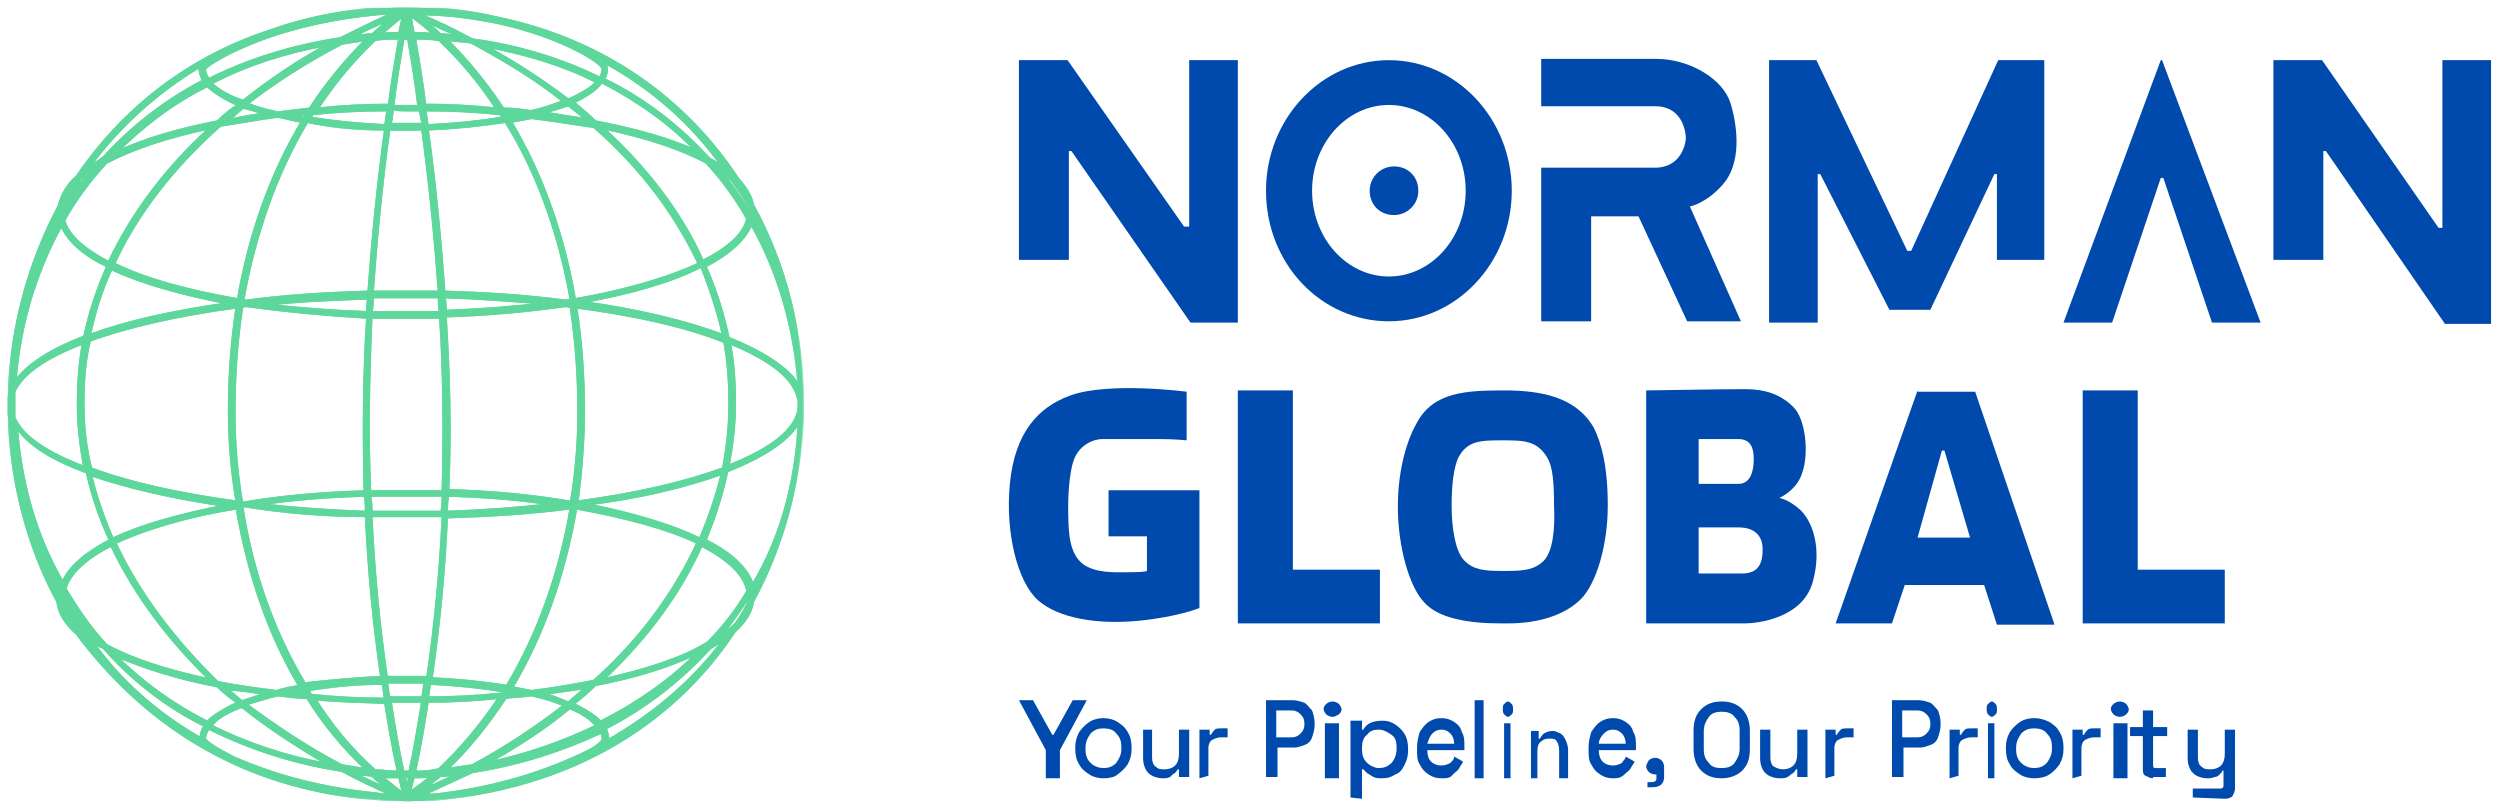
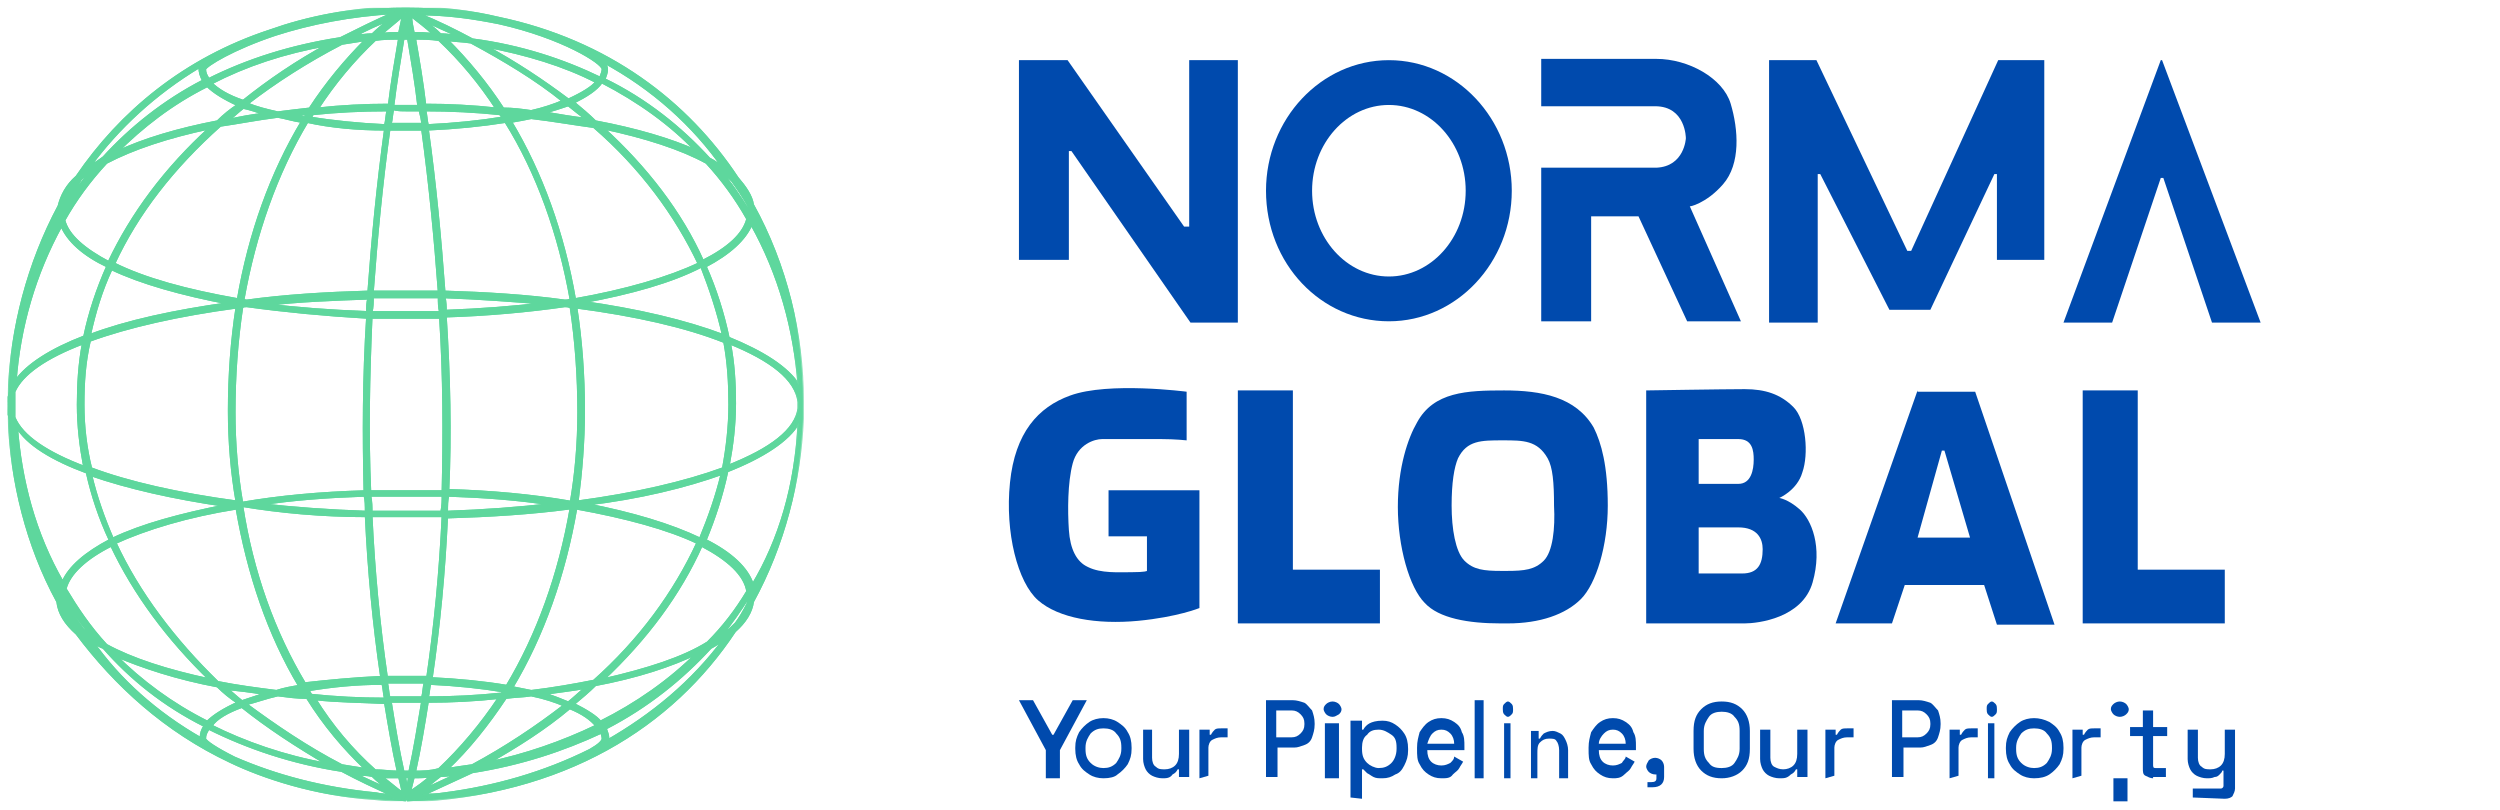
<svg xmlns="http://www.w3.org/2000/svg" xmlns:xlink="http://www.w3.org/1999/xlink" id="Layer_1" x="0px" y="0px" viewBox="0 0 195.3 63.3" style="enable-background:new 0 0 195.3 63.3;" xml:space="preserve">
  <style type="text/css">	.st0{clip-path:url(#SVGID_00000039110429108340398760000007878996480819717011_);}	.st1{fill:#5ED79D;}	.st2{fill:#FFFFFF;filter:url(#Adobe_OpacityMaskFilter);}			.st3{mask:url(#path-1-outside-1_696_6185_00000015312490411706935900000003392171640656235148_);fill:none;stroke:#5ED79D;stroke-width:0.2;}	.st4{fill:#FFFFFF;filter:url(#Adobe_OpacityMaskFilter_00000021805975842817554630000010274691451843462291_);}			.st5{mask:url(#path-2-outside-2_696_6185_00000014626392775050518590000018145831467871175859_);fill:none;stroke:#5ED79D;stroke-width:0.2;}	.st6{fill:#004AAD;}</style>
  <g>
    <defs>
      <rect id="SVGID_1_" x="0.6" y="0.6" width="194" height="62" />
    </defs>
    <clipPath id="SVGID_00000150792834134653018820000006874885144231760522_">
      <use xlink:href="#SVGID_1_" style="overflow:visible;" />
    </clipPath>
    <g style="clip-path:url(#SVGID_00000150792834134653018820000006874885144231760522_);">
      <path class="st1" d="M58.8,47c2.4-4.4,3.7-9.4,3.9-14.3c0,0,0,0,0,0c0-0.3,0-0.5,0-0.8c0-0.1,0-0.2,0-0.3c0-0.1,0-0.2,0-0.3   c0-5.2-1.3-10.6-3.9-15.3c-0.1-0.7-0.6-1.4-1.2-2.1C53.7,8,47.5,3.2,38.9,1.4c-2.1-0.5-4.5-0.8-7-0.8c0,0-0.1,0-0.1,0   c0,0,0,0-0.1,0c0,0,0,0,0,0c0,0-0.1,0-0.2,0c-3.9,0-7.6,0.8-10.4,1.8C14.4,4.6,9.4,8.8,6,13.8c-0.8,0.7-1.2,1.5-1.4,2.3   c-2.4,4.5-3.7,9.5-3.9,14.5c-0.1,0.4-0.2,0.7-0.2,1.1c0,0.4,0.1,0.7,0.2,1.1c0,0,0,0,0,0c0.2,4.8,1.4,9.8,3.8,14.2   c0.1,0.9,0.6,1.7,1.5,2.5C9,53.5,12.9,57.1,18,59.5c2.5,1.2,6.6,2.6,11.3,2.9c0.8,0.1,1.6,0.1,2.4,0.2v-0.1c0,0,0,0,0.1,0v0.1   c12.3-0.5,20.7-5.9,25.6-13.3C58.2,48.6,58.7,47.8,58.8,47L58.8,47z M58.8,46.4c0-0.1,0-0.2,0-0.3c0.7-1.2,1.3-2.4,1.8-3.6   C60.1,43.9,59.5,45.2,58.8,46.4z M57.5,48.7c-0.3,0.3-0.7,0.7-1.2,1c0.8-1,1.5-2,2.2-3.1c0,0.2,0,0.4-0.1,0.6   C58.1,47.8,57.8,48.3,57.5,48.7L57.5,48.7z M47.1,57.7c0,0.2-0.3,0.5-1,0.9c-3.6,1.8-7.5,2.9-11.4,3.4c-0.6,0.1-1.1,0.1-1.7,0.1   c1.3-0.6,2.6-1.2,3.9-1.8c3.8-0.6,7.1-1.7,10.1-3.1C47,57.3,47.1,57.5,47.1,57.7L47.1,57.7z M18.3,59.2c-1.4-0.7-2.3-1.3-2.3-1.5   c0-0.3,0.1-0.5,0.3-0.8c3,1.5,6.5,2.7,10.4,3.3c1.3,0.7,2.6,1.3,3.9,1.9c-0.4,0-0.8,0-1.2-0.1C25.2,61.6,21.5,60.6,18.3,59.2   L18.3,59.2z M5,46.8c0-0.1,0-0.1,0-0.2c0.7,1.1,1.4,2.2,2.3,3.2c-0.3-0.2-0.5-0.4-0.8-0.6C5.9,48.4,5.4,47.6,5,46.8z M6.3,14   c0.3-0.3,0.6-0.5,1-0.8c-0.9,1-1.7,2.1-2.4,3.3c0,0,0,0,0,0c0-0.1,0-0.2,0-0.3C5.4,15.4,5.9,14.7,6.3,14L6.3,14z M16,5.4   c0.1-0.3,2.2-1.6,5.5-2.7c2.8-0.9,5.9-1.5,9.3-1.7c-1.4,0.6-2.8,1.3-4.2,2c-3.9,0.6-7.3,1.7-10.3,3.2C16.1,5.9,16,5.7,16,5.4   L16,5.4z M47.1,5.4c0,0.2-0.1,0.4-0.2,0.7c-2.9-1.4-6.2-2.5-10-3c-1.3-0.7-2.7-1.4-4.2-2C35,1.1,37,1.4,39,1.8   C43.9,2.9,47.1,4.9,47.1,5.4z M58.5,16.1c0,0.1,0,0.2,0,0.4c-0.7-1.1-1.4-2.2-2.3-3.2c0.4,0.3,0.7,0.5,1,0.8   C57.7,14.8,58.1,15.4,58.5,16.1z M1.1,31.5C1.1,31.5,1.1,31.4,1.1,31.5c0-0.3,0-0.6,0-0.9c0.6-1.4,2.5-2.7,5.4-3.8   c-0.3,1.6-0.4,3.2-0.4,4.8c0,1.7,0.2,3.3,0.5,4.9c-2.9-1.1-4.9-2.4-5.5-3.9C1.1,32.2,1.1,31.8,1.1,31.5L1.1,31.5z M62.4,31.4   c0,0.2,0,0.3,0,0.5c-0.2,1.7-2.2,3.2-5.5,4.5c0.3-1.6,0.5-3.2,0.5-4.9c0-1.6-0.1-3.2-0.4-4.7C60.2,28.1,62.2,29.6,62.4,31.4   C62.4,31.3,62.4,31.4,62.4,31.4z M39.2,54.2c-1.9,0.2-3.8,0.3-5.8,0.3c0.1-0.4,0.1-0.8,0.2-1.1c2.1,0.1,4,0.3,5.8,0.6   C39.3,54,39.3,54.1,39.2,54.2L39.2,54.2z M39.8,54c0.2,0,0.3,0.1,0.5,0.1c-0.2,0-0.4,0-0.6,0.1C39.7,54.1,39.8,54.1,39.8,54   L39.8,54z M24.1,53.9c1.8-0.3,3.7-0.5,5.8-0.5c0.1,0.4,0.1,0.8,0.2,1.2c-2,0-3.9-0.1-5.8-0.3C24.2,54.1,24.1,54,24.1,53.9   L24.1,53.9z M23.8,54.2c-0.3,0-0.6-0.1-0.9-0.1c0.2,0,0.5-0.1,0.8-0.1C23.7,54,23.8,54.1,23.8,54.2L23.8,54.2z M24.4,8.9   c1.9-0.2,3.8-0.3,5.9-0.3c-0.1,0.4-0.1,0.8-0.2,1.2C28,9.7,26,9.5,24.2,9.2C24.3,9.1,24.4,9,24.4,8.9L24.4,8.9z M23.8,9.2   c-0.3-0.1-0.6-0.1-0.9-0.2c0.3,0,0.7-0.1,1.1-0.1C23.9,9,23.9,9.1,23.8,9.2L23.8,9.2z M39.3,9.2c-1.8,0.3-3.8,0.5-5.9,0.6   c-0.1-0.4-0.1-0.8-0.2-1.2c2,0,4,0.1,5.9,0.3C39.1,9,39.2,9,39.3,9.2L39.3,9.2z M39.5,8.9c0.2,0,0.5,0,0.7,0.1   c-0.2,0-0.4,0.1-0.6,0.1C39.6,9,39.6,9,39.5,8.9L39.5,8.9z M44.5,39.2c-2.9-0.5-6.1-0.8-9.5-0.9c0.2-4.4,0.1-8.9-0.2-13.6   c3.3-0.1,6.5-0.4,9.3-0.8c0.2,0,0.3,0,0.5,0.1c0.4,2.6,0.6,5.4,0.6,8.2c0,2.4-0.2,4.8-0.6,7.1C44.6,39.2,44.6,39.2,44.5,39.2z    M31.8,60.7c0.1,0,0.1,0,0.2,0c-0.1,0.3-0.1,0.6-0.2,0.9c-0.1-0.3-0.1-0.6-0.2-0.9C31.6,60.7,31.7,60.7,31.8,60.7l0-0.4   c-0.1,0-0.2,0-0.3,0c-0.4-1.8-0.7-3.6-1-5.5c0.4,0,0.8,0,1.2,0c0.4,0,0.9,0,1.3,0c-0.3,1.8-0.6,3.7-1,5.5c-0.1,0-0.2,0-0.3,0   L31.8,60.7L31.8,60.7z M31.7,54.5c-0.4,0-0.9,0-1.3,0c-0.1-0.4-0.1-0.8-0.2-1.2c0.4,0,0.8,0,1.3,0c0.6,0,1.2,0,1.7,0   c-0.1,0.4-0.1,0.8-0.2,1.2C32.6,54.5,32.2,54.5,31.7,54.5L31.7,54.5z M31.5,52.9c-0.5,0-0.9,0-1.3,0c-0.6-4.1-1-8.3-1.2-12.6   c0.9,0,1.8,0,2.7,0c1,0,1.9,0,2.9,0c-0.2,4.3-0.6,8.5-1.2,12.6C32.7,52.9,32.1,52.9,31.5,52.9z M31.7,40c-0.9,0-1.8,0-2.7,0   c0-0.4,0-0.8-0.1-1.3c0.9,0,1.9,0,2.8,0c1,0,1.9,0,2.9,0c0,0.4,0,0.8-0.1,1.3C33.6,40,32.6,40,31.7,40L31.7,40z M28.6,40   c-2.9-0.1-5.7-0.3-8.3-0.6c2.5-0.4,5.3-0.6,8.2-0.7C28.6,39.1,28.6,39.5,28.6,40z M29,24.8c0.9,0,1.8,0,2.7,0c0.9,0,1.8,0,2.7,0   c0.3,4.6,0.3,9.2,0.2,13.6c-0.9,0-1.9,0-2.9,0c-1,0-1.9,0-2.8,0C28.7,33.9,28.8,29.4,29,24.8L29,24.8z M29.1,23.2   c0.8,0,1.7,0,2.5,0c0.9,0,1.8,0,2.7,0c0,0.4,0,0.8,0.1,1.2c-0.9,0-1.8,0-2.7,0c-0.9,0-1.8,0-2.7,0C29.1,24,29.1,23.6,29.1,23.2   L29.1,23.2z M28.7,24.4c-2.8-0.1-5.5-0.3-7.9-0.6c2.5-0.3,5.2-0.4,8-0.5C28.7,23.6,28.7,24,28.7,24.4L28.7,24.4z M31.7,2.6   c0,0-0.1,0-0.1,0c0-0.3,0.1-0.6,0.1-0.8c0,0.3,0.1,0.6,0.1,0.8C31.9,2.6,31.8,2.6,31.7,2.6l0,0.4c0.1,0,0.1,0,0.2,0   c0.3,1.8,0.6,3.5,0.8,5.3c-0.3,0-0.7,0-1,0c-0.4,0-0.7,0-1,0c0.2-1.7,0.5-3.5,0.8-5.3c0.1,0,0.1,0,0.2,0L31.7,2.6L31.7,2.6z    M31.7,8.6c0.4,0,0.7,0,1.1,0C32.9,9,33,9.4,33,9.7c-0.5,0-1,0-1.5,0c-0.3,0-0.7,0-1,0c0.1-0.4,0.1-0.8,0.2-1.2   C31,8.6,31.4,8.6,31.7,8.6L31.7,8.6z M31.5,10.1c0.5,0,1,0,1.5,0c0.6,4.4,1,8.6,1.3,12.7c-0.9,0-1.8,0-2.7,0c-0.8,0-1.7,0-2.5,0   c0.3-4.1,0.7-8.4,1.3-12.7C30.8,10.1,31.2,10.1,31.5,10.1z M34.7,23.2c2.8,0.1,5.4,0.3,7.9,0.5c-2.4,0.3-5.1,0.5-7.8,0.6   C34.8,24,34.8,23.6,34.7,23.2L34.7,23.2z M35,38.7c2.9,0.1,5.6,0.3,8.1,0.7c-2.6,0.3-5.3,0.5-8.2,0.6C34.9,39.5,34.9,39.1,35,38.7   z M44.1,23.5c-2.9-0.4-6.1-0.6-9.4-0.7c-0.3-4.1-0.7-8.4-1.3-12.7c2.2-0.1,4.2-0.3,6.1-0.6c2.5,4,4.2,8.8,5.1,13.9   C44.4,23.5,44.3,23.5,44.1,23.5L44.1,23.5z M33.2,8.2c-0.2-1.7-0.5-3.5-0.8-5.2C33,3,33.6,3,34.3,3.1c1.7,1.6,3.2,3.4,4.5,5.4   C37,8.3,35.1,8.2,33.2,8.2z M32.3,2.6c-0.1-0.5-0.2-0.9-0.2-1.4c0.6,0.5,1.2,0.9,1.8,1.5C33.3,2.6,32.8,2.6,32.3,2.6L32.3,2.6z    M31.2,2.6c-0.5,0-1,0-1.5,0.1c0.6-0.5,1.2-1,1.8-1.5C31.4,1.7,31.3,2.1,31.2,2.6L31.2,2.6z M31.2,3c-0.3,1.8-0.6,3.5-0.8,5.2   c-1.9,0-3.8,0.1-5.6,0.3c1.3-2,2.8-3.8,4.5-5.4C29.9,3,30.5,3,31.2,3L31.2,3z M30.1,10.1c-0.6,4.4-1,8.6-1.3,12.7   c-3.4,0.1-6.6,0.3-9.5,0.7c-0.1,0-0.2,0-0.3-0.1c0.9-5.1,2.6-9.9,5-13.9C25.8,9.9,27.9,10.1,30.1,10.1L30.1,10.1z M19.3,23.9   c2.9,0.4,6,0.7,9.4,0.9c-0.3,4.7-0.3,9.2-0.2,13.6c-3.5,0.1-6.7,0.4-9.6,0.9c0,0,0,0,0,0c-0.4-2.3-0.6-4.7-0.6-7.1   c0-2.8,0.2-5.6,0.6-8.2C19,23.9,19.1,23.9,19.3,23.9z M28.6,40.3c0.2,4.3,0.6,8.5,1.2,12.6c-2.2,0.1-4.2,0.3-6,0.5   c-2.4-4-4.1-8.7-4.9-13.9C21.9,40,25.2,40.3,28.6,40.3L28.6,40.3z M30.1,54.9c0.3,1.8,0.6,3.6,1,5.4c-0.6,0-1.2-0.1-1.8-0.1   c-1.8-1.6-3.4-3.5-4.7-5.6C26.3,54.8,28.2,54.8,30.1,54.9L30.1,54.9z M31.2,60.7c0.1,0.4,0.2,0.8,0.3,1.3   c-0.6-0.4-1.1-0.9-1.7-1.3C30.2,60.7,30.7,60.7,31.2,60.7z M32.3,60.7c0.5,0,1,0,1.4-0.1c-0.5,0.5-1.1,0.9-1.7,1.3   C32.1,61.5,32.2,61.1,32.3,60.7z M32.4,60.3c0.4-1.8,0.7-3.6,1-5.5c1.9,0,3.8-0.1,5.6-0.3c-1.4,2.1-3,4-4.7,5.6   C33.6,60.3,33,60.3,32.4,60.3z M33.7,53c0.6-4.1,1-8.3,1.2-12.6c3.4-0.1,6.6-0.3,9.6-0.7c0,0,0.1,0,0.1,0c-0.9,5.2-2.6,9.9-5,13.9   C37.8,53.3,35.8,53.1,33.7,53z M45.6,32.1c0-2.8-0.2-5.5-0.6-8.1c4.6,0.6,8.6,1.5,11.6,2.7c0.3,1.6,0.4,3.2,0.4,4.9   c0,1.7-0.2,3.4-0.5,5c-3,1.1-6.9,2-11.4,2.6C45.4,36.9,45.6,34.5,45.6,32.1L45.6,32.1z M56.9,26.4c-0.4-1.9-1-3.8-1.8-5.6   c1.9-1,3.1-2.1,3.6-3.3c2.2,3.9,3.4,8.3,3.7,12.6C61.5,28.7,59.6,27.5,56.9,26.4z M56.5,26.2c-2.9-1.1-6.7-2-11-2.6   c3.8-0.7,7-1.6,9.3-2.8C55.5,22.6,56.1,24.4,56.5,26.2z M44.9,23.4c-0.9-5.2-2.6-9.9-5-13.9c0.6-0.1,1.1-0.2,1.6-0.3   c1.7,0.2,3.4,0.5,4.9,0.7c3.7,3.2,6.4,6.9,8.2,10.7C52.3,21.7,48.9,22.7,44.9,23.4L44.9,23.4z M42.5,8.8c0.7-0.2,1.3-0.4,1.9-0.6   c0.5,0.4,1,0.8,1.4,1.1C44.8,9.2,43.7,9,42.5,8.8z M41.5,8.7c-0.7-0.1-1.4-0.2-2.2-0.2c-1.3-2-2.8-3.8-4.4-5.4   c0.7,0.1,1.3,0.1,1.9,0.2c2.6,1.4,5.1,2.9,7.2,4.6C43.3,8.2,42.4,8.5,41.5,8.7L41.5,8.7z M34.4,2.7c-0.4-0.4-0.9-0.8-1.4-1.2   C34,2,34.9,2.4,35.8,2.8C35.4,2.8,34.9,2.7,34.4,2.7z M29.1,2.7c-0.5,0-0.9,0.1-1.4,0.1c0.9-0.5,1.8-0.9,2.8-1.3   C30,1.9,29.5,2.3,29.1,2.7z M28.6,3.1c-1.6,1.6-3.1,3.4-4.4,5.4c-0.9,0.1-1.7,0.2-2.5,0.3c-0.9-0.2-1.7-0.4-2.4-0.7   c2.2-1.7,4.7-3.3,7.4-4.7C27.3,3.3,28,3.2,28.6,3.1L28.6,3.1z M20.7,8.9c-1,0.1-2,0.3-2.9,0.5c0.4-0.3,0.8-0.7,1.2-1   C19.5,8.5,20.1,8.7,20.7,8.9L20.7,8.9z M21.7,9.1c0.6,0.1,1.2,0.3,1.9,0.4c-2.4,4-4.1,8.7-5,13.9c-4-0.7-7.3-1.6-9.7-2.8   c1.8-3.9,4.6-7.5,8.3-10.8C18.6,9.6,20.1,9.3,21.7,9.1L21.7,9.1z M17.9,23.7c-4.3,0.6-8,1.4-10.9,2.5c0.4-1.8,0.9-3.5,1.7-5.2   C11,22.1,14.2,23,17.9,23.7z M6.6,26.3c-2.6,1-4.5,2.2-5.4,3.5c0.3-4.2,1.5-8.4,3.6-12.2c0.5,1.2,1.7,2.3,3.6,3.2   C7.6,22.6,7,24.4,6.6,26.3z M6.5,31.6c0-1.7,0.1-3.3,0.5-5c3-1.1,7-2,11.5-2.6c-0.4,2.6-0.6,5.3-0.6,8.1c0,2.4,0.2,4.8,0.6,7.1   C14,38.6,10,37.7,7.1,36.6C6.7,35,6.5,33.3,6.5,31.6L6.5,31.6z M17.6,39.5c-3.5,0.7-6.5,1.5-8.8,2.6c-0.7-1.6-1.3-3.3-1.7-5   C10,38.1,13.5,38.9,17.6,39.5z M18.5,39.7c0.9,5.2,2.5,9.9,4.9,13.9c-0.6,0.1-1.2,0.2-1.8,0.4c-1.6-0.2-3.1-0.4-4.6-0.7   C13.6,50,10.8,46.3,9,42.4C11.4,41.3,14.7,40.3,18.5,39.7z M20.7,54.2c-0.6,0.2-1.2,0.4-1.8,0.6c-0.4-0.3-0.8-0.7-1.2-1   C18.6,53.9,19.6,54,20.7,54.2L20.7,54.2z M21.7,54.3c0.8,0.1,1.5,0.2,2.3,0.2c1.3,2.1,2.9,4,4.6,5.6c-0.7-0.1-1.3-0.2-1.9-0.3   c-2.7-1.4-5.2-3.1-7.5-4.8C20,54.8,20.8,54.5,21.7,54.3L21.7,54.3z M29.1,60.6c0.4,0.4,0.8,0.7,1.3,1.1c-0.9-0.4-1.8-0.8-2.6-1.2   C28.2,60.5,28.7,60.5,29.1,60.6z M34.4,60.6c0.5,0,0.9-0.1,1.3-0.1c-0.9,0.4-1.7,0.8-2.6,1.2C33.5,61.3,34,60.9,34.4,60.6   L34.4,60.6z M34.9,60.1c1.7-1.6,3.2-3.5,4.6-5.6c0.7-0.1,1.4-0.1,2-0.2c1,0.2,1.9,0.5,2.6,0.8c-2.2,1.7-4.6,3.3-7.2,4.7   C36.2,59.9,35.5,60,34.9,60.1L34.9,60.1z M42.5,54.2c1.2-0.2,2.3-0.3,3.3-0.5c-0.5,0.4-0.9,0.8-1.4,1.2   C43.9,54.7,43.2,54.4,42.5,54.2z M41.5,54c-0.5-0.1-1-0.2-1.5-0.3c2.4-4,4.1-8.8,5-14c3.9,0.7,7.2,1.6,9.5,2.7   c-1.8,3.9-4.5,7.6-8.1,10.8C44.9,53.5,43.2,53.8,41.5,54L41.5,54z M45.8,39.4C50,38.9,53.6,38,56.4,37c-0.4,1.7-1,3.4-1.7,5.1   C52.4,41,49.4,40.1,45.8,39.4z M56.8,36.8c2.8-1.1,4.8-2.4,5.6-3.8c-0.2,4.9-1.5,9.2-3.6,12.7c-0.4-1.3-1.7-2.5-3.7-3.5   C55.8,40.5,56.4,38.7,56.8,36.8L56.8,36.8z M58.8,17c0-0.1,0-0.1,0-0.2c0.3,0.6,0.6,1.3,0.9,2C59.5,18.2,59.1,17.6,58.8,17z    M58.4,17.1c-0.3,1.2-1.5,2.3-3.5,3.3c-1.7-3.8-4.4-7.3-7.8-10.4c3.3,0.7,6.1,1.6,8.1,2.7C56.4,14,57.5,15.5,58.4,17.1L58.4,17.1z    M46.5,9.5C46,9,45.4,8.5,44.8,8c1-0.5,1.8-1,2.2-1.6c2.9,1.5,5.4,3.3,7.4,5.4C52.4,10.9,49.7,10.1,46.5,9.5z M44.4,7.8   c-2-1.5-4.1-2.9-6.5-4.2c3.2,0.6,6.2,1.5,8.7,2.8C46.3,6.8,45.5,7.3,44.4,7.8L44.4,7.8z M25.6,3.5c-2.4,1.3-4.6,2.8-6.6,4.4   C17.8,7.5,17,7,16.5,6.5C19.2,5.1,22.2,4.1,25.6,3.5z M18.6,8.2C18,8.6,17.5,9,17,9.5c-3.1,0.6-5.8,1.4-7.9,2.4   c2-2,4.3-3.8,7.1-5.2C16.7,7.2,17.5,7.7,18.6,8.2z M16.4,10c-3.5,3.2-6.1,6.7-7.9,10.5c-1.9-1-3.2-2.1-3.5-3.3   c0.9-1.6,2-3.1,3.3-4.5C10.4,11.6,13.1,10.7,16.4,10z M4.7,17c-0.3,0.6-0.6,1.1-0.9,1.7c0.3-0.6,0.6-1.3,0.9-1.9   C4.7,16.9,4.7,17,4.7,17z M6.8,36.9c0.4,1.8,1,3.6,1.8,5.3c-1.9,1-3.2,2.1-3.7,3.3c-2.2-3.8-3.3-8-3.6-12.2   C2.1,34.7,4.1,35.9,6.8,36.9z M5.1,46c0.3-1.2,1.6-2.4,3.6-3.4c1.8,3.8,4.4,7.3,7.7,10.5c-3.3-0.7-6.1-1.6-8.1-2.7   C7,49,6,47.5,5.1,46L5.1,46z M17,53.6c0.5,0.5,1,0.9,1.6,1.3c-1.1,0.5-1.9,1-2.4,1.5C13.4,55,11,53.2,9,51.2   C11.1,52.1,13.8,53,17,53.6L17,53.6z M18.9,55.2c2,1.6,4.3,3.1,6.7,4.5c-3.4-0.6-6.5-1.7-9.1-3C16.9,56.1,17.8,55.6,18.9,55.2z    M38.1,59.6c2.3-1.3,4.5-2.7,6.4-4.3c1,0.4,1.7,0.9,2.1,1.4C43.9,58,41,59,38.1,59.6z M44.8,55c0.6-0.5,1.2-1,1.7-1.5   c3.2-0.6,6-1.5,8-2.5c-2.2,2.2-4.8,4-7.6,5.4C46.6,56,45.8,55.5,44.8,55z M47.1,53.1c3.4-3.2,6-6.7,7.7-10.5   c2.1,1.1,3.4,2.3,3.6,3.6c-0.9,1.5-1.9,2.8-3.1,4C53.4,51.4,50.6,52.3,47.1,53.1z M56.5,13.1c-0.3-0.2-0.7-0.5-1.1-0.7   c-2.2-2.4-4.9-4.6-8.2-6.2c0.1-0.3,0.2-0.5,0.2-0.8c0-0.2-0.1-0.3-0.3-0.6C51,6.9,54.2,9.8,56.5,13.1L56.5,13.1z M15.6,5.2   c0,0.1,0,0.1,0,0.1c0,0.3,0.1,0.7,0.3,1c-3.1,1.6-5.7,3.7-7.8,6C7.7,12.6,7.4,12.8,7,13C9.2,10,12.1,7.3,15.6,5.2z M4.7,46   C4.7,46.1,4.7,46.1,4.7,46c-0.2-0.2-0.3-0.4-0.4-0.7C4.4,45.6,4.5,45.8,4.7,46z M7.2,50.1c0.3,0.2,0.6,0.4,0.9,0.5   c2.1,2.4,4.7,4.5,7.9,6.1c-0.2,0.3-0.3,0.6-0.3,0.9c0,0,0,0,0,0.1C12.2,55.7,9.3,53.1,7.2,50.1L7.2,50.1z M47.4,57.9   c0-0.1,0.1-0.1,0.1-0.2c0-0.3-0.1-0.5-0.2-0.8c3.3-1.7,6-3.9,8.2-6.3c0.4-0.2,0.8-0.5,1.1-0.7C54.1,53.3,50.9,55.9,47.4,57.9z" />
      <defs>
        <filter id="Adobe_OpacityMaskFilter" filterUnits="userSpaceOnUse" x="0.5" y="0.5" width="62.4" height="62.2">							</filter>
      </defs>
      <mask maskUnits="userSpaceOnUse" x="0.5" y="0.5" width="62.4" height="62.2" id="path-1-outside-1_696_6185_00000015312490411706935900000003392171640656235148_">
        <rect x="-0.4" y="-0.4" class="st2" width="64" height="64" />
        <path d="M58.8,47c2.4-4.4,3.7-9.4,3.9-14.3c0,0,0,0,0,0c0-0.3,0-0.5,0-0.8c0-0.1,0-0.2,0-0.3c0-0.1,0-0.2,0-0.3    c0-5.2-1.3-10.6-3.9-15.3c-0.1-0.7-0.6-1.4-1.2-2.1C53.7,8,47.5,3.2,38.9,1.4c-2.1-0.5-4.5-0.8-7-0.8c0,0-0.1,0-0.1,0    c0,0,0,0-0.1,0c0,0,0,0,0,0c0,0-0.1,0-0.2,0c-3.9,0-7.6,0.8-10.4,1.8C14.4,4.6,9.4,8.8,6,13.8c-0.8,0.7-1.2,1.5-1.4,2.3    c-2.4,4.5-3.7,9.5-3.9,14.5c-0.1,0.4-0.2,0.7-0.2,1.1c0,0.4,0.1,0.7,0.2,1.1c0,0,0,0,0,0c0.2,4.8,1.4,9.8,3.8,14.2    c0.1,0.9,0.6,1.7,1.5,2.5C9,53.5,12.9,57.1,18,59.5c2.5,1.2,6.6,2.6,11.3,2.9c0.8,0.1,1.6,0.1,2.4,0.2v-0.1c0,0,0,0,0.1,0v0.1    c12.3-0.5,20.7-5.9,25.6-13.3C58.2,48.6,58.7,47.8,58.8,47L58.8,47z M58.8,46.4c0-0.1,0-0.2,0-0.3c0.7-1.2,1.3-2.4,1.8-3.6    C60.1,43.9,59.5,45.2,58.8,46.4z M57.5,48.7c-0.3,0.3-0.7,0.7-1.2,1c0.8-1,1.5-2,2.2-3.1c0,0.2,0,0.4-0.1,0.6    C58.1,47.8,57.8,48.3,57.5,48.7L57.5,48.7z M47.1,57.7c0,0.2-0.3,0.5-1,0.9c-3.6,1.8-7.5,2.9-11.4,3.4c-0.6,0.1-1.1,0.1-1.7,0.1    c1.3-0.6,2.6-1.2,3.9-1.8c3.8-0.6,7.1-1.7,10.1-3.1C47,57.3,47.1,57.5,47.1,57.7L47.1,57.7z M18.3,59.2c-1.4-0.7-2.3-1.3-2.3-1.5    c0-0.3,0.1-0.5,0.3-0.8c3,1.5,6.5,2.7,10.4,3.3c1.3,0.7,2.6,1.3,3.9,1.9c-0.4,0-0.8,0-1.2-0.1C25.2,61.6,21.5,60.6,18.3,59.2    L18.3,59.2z M5,46.8c0-0.1,0-0.1,0-0.2c0.7,1.1,1.4,2.2,2.3,3.2c-0.3-0.2-0.5-0.4-0.8-0.6C5.9,48.4,5.4,47.6,5,46.8z M6.3,14    c0.3-0.3,0.6-0.5,1-0.8c-0.9,1-1.7,2.1-2.4,3.3c0,0,0,0,0,0c0-0.1,0-0.2,0-0.3C5.4,15.4,5.9,14.7,6.3,14L6.3,14z M16,5.4    c0.1-0.3,2.2-1.6,5.5-2.7c2.8-0.9,5.9-1.5,9.3-1.7c-1.4,0.6-2.8,1.3-4.2,2c-3.9,0.6-7.3,1.7-10.3,3.2C16.1,5.9,16,5.7,16,5.4    L16,5.4z M47.1,5.4c0,0.2-0.1,0.4-0.2,0.7c-2.9-1.4-6.2-2.5-10-3c-1.3-0.7-2.7-1.4-4.2-2C35,1.1,37,1.4,39,1.8    C43.9,2.9,47.1,4.9,47.1,5.4z M58.5,16.1c0,0.1,0,0.2,0,0.4c-0.7-1.1-1.4-2.2-2.3-3.2c0.4,0.3,0.7,0.5,1,0.8    C57.7,14.8,58.1,15.4,58.5,16.1z M1.1,31.5C1.1,31.5,1.1,31.4,1.1,31.5c0-0.3,0-0.6,0-0.9c0.6-1.4,2.5-2.7,5.4-3.8    c-0.3,1.6-0.4,3.2-0.4,4.8c0,1.7,0.2,3.3,0.5,4.9c-2.9-1.1-4.9-2.4-5.5-3.9C1.1,32.2,1.1,31.8,1.1,31.5L1.1,31.5z M62.4,31.4    c0,0.2,0,0.3,0,0.5c-0.2,1.7-2.2,3.2-5.5,4.5c0.3-1.6,0.5-3.2,0.5-4.9c0-1.6-0.1-3.2-0.4-4.7C60.2,28.1,62.2,29.6,62.4,31.4    C62.4,31.3,62.4,31.4,62.4,31.4z M39.2,54.2c-1.9,0.2-3.8,0.3-5.8,0.3c0.1-0.4,0.1-0.8,0.2-1.1c2.1,0.1,4,0.3,5.8,0.6    C39.3,54,39.3,54.1,39.2,54.2L39.2,54.2z M39.8,54c0.2,0,0.3,0.1,0.5,0.1c-0.2,0-0.4,0-0.6,0.1C39.7,54.1,39.8,54.1,39.8,54    L39.8,54z M24.1,53.9c1.8-0.3,3.7-0.5,5.8-0.5c0.1,0.4,0.1,0.8,0.2,1.2c-2,0-3.9-0.1-5.8-0.3C24.2,54.1,24.1,54,24.1,53.9    L24.1,53.9z M23.8,54.2c-0.3,0-0.6-0.1-0.9-0.1c0.2,0,0.5-0.1,0.8-0.1C23.7,54,23.8,54.1,23.8,54.2L23.8,54.2z M24.4,8.9    c1.9-0.2,3.8-0.3,5.9-0.3c-0.1,0.4-0.1,0.8-0.2,1.2C28,9.7,26,9.5,24.2,9.2C24.3,9.1,24.4,9,24.4,8.9L24.4,8.9z M23.8,9.2    c-0.3-0.1-0.6-0.1-0.9-0.2c0.3,0,0.7-0.1,1.1-0.1C23.9,9,23.9,9.1,23.8,9.2L23.8,9.2z M39.3,9.2c-1.8,0.3-3.8,0.5-5.9,0.6    c-0.1-0.4-0.1-0.8-0.2-1.2c2,0,4,0.1,5.9,0.3C39.1,9,39.2,9,39.3,9.2L39.3,9.2z M39.5,8.9c0.2,0,0.5,0,0.7,0.1    c-0.2,0-0.4,0.1-0.6,0.1C39.6,9,39.6,9,39.5,8.9L39.5,8.9z M44.5,39.2c-2.9-0.5-6.1-0.8-9.5-0.9c0.2-4.4,0.1-8.9-0.2-13.6    c3.3-0.1,6.5-0.4,9.3-0.8c0.2,0,0.3,0,0.5,0.1c0.4,2.6,0.6,5.4,0.6,8.2c0,2.4-0.2,4.8-0.6,7.1C44.6,39.2,44.6,39.2,44.5,39.2z     M31.8,60.7c0.1,0,0.1,0,0.2,0c-0.1,0.3-0.1,0.6-0.2,0.9c-0.1-0.3-0.1-0.6-0.2-0.9C31.6,60.7,31.7,60.7,31.8,60.7l0-0.4    c-0.1,0-0.2,0-0.3,0c-0.4-1.8-0.7-3.6-1-5.5c0.4,0,0.8,0,1.2,0c0.4,0,0.9,0,1.3,0c-0.3,1.8-0.6,3.7-1,5.5c-0.1,0-0.2,0-0.3,0    L31.8,60.7L31.8,60.7z M31.7,54.5c-0.4,0-0.9,0-1.3,0c-0.1-0.4-0.1-0.8-0.2-1.2c0.4,0,0.8,0,1.3,0c0.6,0,1.2,0,1.7,0    c-0.1,0.4-0.1,0.8-0.2,1.2C32.6,54.5,32.2,54.5,31.7,54.5L31.7,54.5z M31.5,52.9c-0.5,0-0.9,0-1.3,0c-0.6-4.1-1-8.3-1.2-12.6    c0.9,0,1.8,0,2.7,0c1,0,1.9,0,2.9,0c-0.2,4.3-0.6,8.5-1.2,12.6C32.7,52.9,32.1,52.9,31.5,52.9z M31.7,40c-0.9,0-1.8,0-2.7,0    c0-0.4,0-0.8-0.1-1.3c0.9,0,1.9,0,2.8,0c1,0,1.9,0,2.9,0c0,0.4,0,0.8-0.1,1.3C33.6,40,32.6,40,31.7,40L31.7,40z M28.6,40    c-2.9-0.1-5.7-0.3-8.3-0.6c2.5-0.4,5.3-0.6,8.2-0.7C28.6,39.1,28.6,39.5,28.6,40z M29,24.8c0.9,0,1.8,0,2.7,0c0.9,0,1.8,0,2.7,0    c0.3,4.6,0.3,9.2,0.2,13.6c-0.9,0-1.9,0-2.9,0c-1,0-1.9,0-2.8,0C28.7,33.9,28.8,29.4,29,24.8L29,24.8z M29.1,23.2    c0.8,0,1.7,0,2.5,0c0.9,0,1.8,0,2.7,0c0,0.4,0,0.8,0.1,1.2c-0.9,0-1.8,0-2.7,0c-0.9,0-1.8,0-2.7,0C29.1,24,29.1,23.6,29.1,23.2    L29.1,23.2z M28.7,24.4c-2.8-0.1-5.5-0.3-7.9-0.6c2.5-0.3,5.2-0.4,8-0.5C28.7,23.6,28.7,24,28.7,24.4L28.7,24.4z M31.7,2.6    c0,0-0.1,0-0.1,0c0-0.3,0.1-0.6,0.1-0.8c0,0.3,0.1,0.6,0.1,0.8C31.9,2.6,31.8,2.6,31.7,2.6l0,0.4c0.1,0,0.1,0,0.2,0    c0.3,1.8,0.6,3.5,0.8,5.3c-0.3,0-0.7,0-1,0c-0.4,0-0.7,0-1,0c0.2-1.7,0.5-3.5,0.8-5.3c0.1,0,0.1,0,0.2,0L31.7,2.6L31.7,2.6z     M31.7,8.6c0.4,0,0.7,0,1.1,0C32.9,9,33,9.4,33,9.7c-0.5,0-1,0-1.5,0c-0.3,0-0.7,0-1,0c0.1-0.4,0.1-0.8,0.2-1.2    C31,8.6,31.4,8.6,31.7,8.6L31.7,8.6z M31.5,10.1c0.5,0,1,0,1.5,0c0.6,4.4,1,8.6,1.3,12.7c-0.9,0-1.8,0-2.7,0c-0.8,0-1.7,0-2.5,0    c0.3-4.1,0.7-8.4,1.3-12.7C30.8,10.1,31.2,10.1,31.5,10.1z M34.7,23.2c2.8,0.1,5.4,0.3,7.9,0.5c-2.4,0.3-5.1,0.5-7.8,0.6    C34.8,24,34.8,23.6,34.7,23.2L34.7,23.2z M35,38.7c2.9,0.1,5.6,0.3,8.1,0.7c-2.6,0.3-5.3,0.5-8.2,0.6    C34.9,39.5,34.9,39.1,35,38.7z M44.1,23.5c-2.9-0.4-6.1-0.6-9.4-0.7c-0.3-4.1-0.7-8.4-1.3-12.7c2.2-0.1,4.2-0.3,6.1-0.6    c2.5,4,4.2,8.8,5.1,13.9C44.4,23.5,44.3,23.5,44.1,23.5L44.1,23.5z M33.2,8.2c-0.2-1.7-0.5-3.5-0.8-5.2C33,3,33.6,3,34.3,3.1    c1.7,1.6,3.2,3.4,4.5,5.4C37,8.3,35.1,8.2,33.2,8.2z M32.3,2.6c-0.1-0.5-0.2-0.9-0.2-1.4c0.6,0.5,1.2,0.9,1.8,1.5    C33.3,2.6,32.8,2.6,32.3,2.6L32.3,2.6z M31.2,2.6c-0.5,0-1,0-1.5,0.1c0.6-0.5,1.2-1,1.8-1.5C31.4,1.7,31.3,2.1,31.2,2.6L31.2,2.6    z M31.2,3c-0.3,1.8-0.6,3.5-0.8,5.2c-1.9,0-3.8,0.1-5.6,0.3c1.3-2,2.8-3.8,4.5-5.4C29.9,3,30.5,3,31.2,3L31.2,3z M30.1,10.1    c-0.6,4.4-1,8.6-1.3,12.7c-3.4,0.1-6.6,0.3-9.5,0.7c-0.1,0-0.2,0-0.3-0.1c0.9-5.1,2.6-9.9,5-13.9C25.8,9.9,27.9,10.1,30.1,10.1    L30.1,10.1z M19.3,23.9c2.9,0.4,6,0.7,9.4,0.9c-0.3,4.7-0.3,9.2-0.2,13.6c-3.5,0.1-6.7,0.4-9.6,0.9c0,0,0,0,0,0    c-0.4-2.3-0.6-4.7-0.6-7.1c0-2.8,0.2-5.6,0.6-8.2C19,23.9,19.1,23.9,19.3,23.9z M28.6,40.3c0.2,4.3,0.6,8.5,1.2,12.6    c-2.2,0.1-4.2,0.3-6,0.5c-2.4-4-4.1-8.7-4.9-13.9C21.9,40,25.2,40.3,28.6,40.3L28.6,40.3z M30.1,54.9c0.3,1.8,0.6,3.6,1,5.4    c-0.6,0-1.2-0.1-1.8-0.1c-1.8-1.6-3.4-3.5-4.7-5.6C26.3,54.8,28.2,54.8,30.1,54.9L30.1,54.9z M31.2,60.7c0.1,0.4,0.2,0.8,0.3,1.3    c-0.6-0.4-1.1-0.9-1.7-1.3C30.2,60.7,30.7,60.7,31.2,60.7z M32.3,60.7c0.5,0,1,0,1.4-0.1c-0.5,0.5-1.1,0.9-1.7,1.3    C32.1,61.5,32.2,61.1,32.3,60.7z M32.4,60.3c0.4-1.8,0.7-3.6,1-5.5c1.9,0,3.8-0.1,5.6-0.3c-1.4,2.1-3,4-4.7,5.6    C33.6,60.3,33,60.3,32.4,60.3z M33.7,53c0.6-4.1,1-8.3,1.2-12.6c3.4-0.1,6.6-0.3,9.6-0.7c0,0,0.1,0,0.1,0    c-0.9,5.2-2.6,9.9-5,13.9C37.8,53.3,35.8,53.1,33.7,53z M45.6,32.1c0-2.8-0.2-5.5-0.6-8.1c4.6,0.6,8.6,1.5,11.6,2.7    c0.3,1.6,0.4,3.2,0.4,4.9c0,1.7-0.2,3.4-0.5,5c-3,1.1-6.9,2-11.4,2.6C45.4,36.9,45.6,34.5,45.6,32.1L45.6,32.1z M56.9,26.4    c-0.4-1.9-1-3.8-1.8-5.6c1.9-1,3.1-2.1,3.6-3.3c2.2,3.9,3.4,8.3,3.7,12.6C61.5,28.7,59.6,27.5,56.9,26.4z M56.5,26.2    c-2.9-1.1-6.7-2-11-2.6c3.8-0.7,7-1.6,9.3-2.8C55.5,22.6,56.1,24.4,56.5,26.2z M44.9,23.4c-0.9-5.2-2.6-9.9-5-13.9    c0.6-0.1,1.1-0.2,1.6-0.3c1.7,0.2,3.4,0.5,4.9,0.7c3.7,3.2,6.4,6.9,8.2,10.7C52.3,21.7,48.9,22.7,44.9,23.4L44.9,23.4z M42.5,8.8    c0.7-0.2,1.3-0.4,1.9-0.6c0.5,0.4,1,0.8,1.4,1.1C44.8,9.2,43.7,9,42.5,8.8z M41.5,8.7c-0.7-0.1-1.4-0.2-2.2-0.2    c-1.3-2-2.8-3.8-4.4-5.4c0.7,0.1,1.3,0.1,1.9,0.2c2.6,1.4,5.1,2.9,7.2,4.6C43.3,8.2,42.4,8.5,41.5,8.7L41.5,8.7z M34.4,2.7    c-0.4-0.4-0.9-0.8-1.4-1.2C34,2,34.9,2.4,35.8,2.8C35.4,2.8,34.9,2.7,34.4,2.7z M29.1,2.7c-0.5,0-0.9,0.1-1.4,0.1    c0.9-0.5,1.8-0.9,2.8-1.3C30,1.9,29.5,2.3,29.1,2.7z M28.6,3.1c-1.6,1.6-3.1,3.4-4.4,5.4c-0.9,0.1-1.7,0.2-2.5,0.3    c-0.9-0.2-1.7-0.4-2.4-0.7c2.2-1.7,4.7-3.3,7.4-4.7C27.3,3.3,28,3.2,28.6,3.1L28.6,3.1z M20.7,8.9c-1,0.1-2,0.3-2.9,0.5    c0.4-0.3,0.8-0.7,1.2-1C19.5,8.5,20.1,8.7,20.7,8.9L20.7,8.9z M21.7,9.1c0.6,0.1,1.2,0.3,1.9,0.4c-2.4,4-4.1,8.7-5,13.9    c-4-0.7-7.3-1.6-9.7-2.8c1.8-3.9,4.6-7.5,8.3-10.8C18.6,9.6,20.1,9.3,21.7,9.1L21.7,9.1z M17.9,23.7c-4.3,0.6-8,1.4-10.9,2.5    c0.4-1.8,0.9-3.5,1.7-5.2C11,22.1,14.2,23,17.9,23.7z M6.6,26.3c-2.6,1-4.5,2.2-5.4,3.5c0.3-4.2,1.5-8.4,3.6-12.2    c0.5,1.2,1.7,2.3,3.6,3.2C7.6,22.6,7,24.4,6.6,26.3z M6.5,31.6c0-1.7,0.1-3.3,0.5-5c3-1.1,7-2,11.5-2.6c-0.4,2.6-0.6,5.3-0.6,8.1    c0,2.4,0.2,4.8,0.6,7.1C14,38.6,10,37.7,7.1,36.6C6.7,35,6.5,33.3,6.5,31.6L6.5,31.6z M17.6,39.5c-3.5,0.7-6.5,1.5-8.8,2.6    c-0.7-1.6-1.3-3.3-1.7-5C10,38.1,13.5,38.9,17.6,39.5z M18.5,39.7c0.9,5.2,2.5,9.9,4.9,13.9c-0.6,0.1-1.2,0.2-1.8,0.4    c-1.6-0.2-3.1-0.4-4.6-0.7C13.6,50,10.8,46.3,9,42.4C11.4,41.3,14.7,40.3,18.5,39.7z M20.7,54.2c-0.6,0.2-1.2,0.4-1.8,0.6    c-0.4-0.3-0.8-0.7-1.2-1C18.6,53.9,19.6,54,20.7,54.2L20.7,54.2z M21.7,54.3c0.8,0.1,1.5,0.2,2.3,0.2c1.3,2.1,2.9,4,4.6,5.6    c-0.7-0.1-1.3-0.2-1.9-0.3c-2.7-1.4-5.2-3.1-7.5-4.8C20,54.8,20.8,54.5,21.7,54.3L21.7,54.3z M29.1,60.6c0.4,0.4,0.8,0.7,1.3,1.1    c-0.9-0.4-1.8-0.8-2.6-1.2C28.2,60.5,28.7,60.5,29.1,60.6z M34.4,60.6c0.5,0,0.9-0.1,1.3-0.1c-0.9,0.4-1.7,0.8-2.6,1.2    C33.5,61.3,34,60.9,34.4,60.6L34.4,60.6z M34.9,60.1c1.7-1.6,3.2-3.5,4.6-5.6c0.7-0.1,1.4-0.1,2-0.2c1,0.2,1.9,0.5,2.6,0.8    c-2.2,1.7-4.6,3.3-7.2,4.7C36.2,59.9,35.5,60,34.9,60.1L34.9,60.1z M42.5,54.2c1.2-0.2,2.3-0.3,3.3-0.5c-0.5,0.4-0.9,0.8-1.4,1.2    C43.9,54.7,43.2,54.4,42.5,54.2z M41.5,54c-0.5-0.1-1-0.2-1.5-0.3c2.4-4,4.1-8.8,5-14c3.9,0.7,7.2,1.6,9.5,2.7    c-1.8,3.9-4.5,7.6-8.1,10.8C44.9,53.5,43.2,53.8,41.5,54L41.5,54z M45.8,39.4C50,38.9,53.6,38,56.4,37c-0.4,1.7-1,3.4-1.7,5.1    C52.4,41,49.4,40.1,45.8,39.4z M56.8,36.8c2.8-1.1,4.8-2.4,5.6-3.8c-0.2,4.9-1.5,9.2-3.6,12.7c-0.4-1.3-1.7-2.5-3.7-3.5    C55.8,40.5,56.4,38.7,56.8,36.8L56.8,36.8z M58.8,17c0-0.1,0-0.1,0-0.2c0.3,0.6,0.6,1.3,0.9,2C59.5,18.2,59.1,17.6,58.8,17z     M58.4,17.1c-0.3,1.2-1.5,2.3-3.5,3.3c-1.7-3.8-4.4-7.3-7.8-10.4c3.3,0.7,6.1,1.6,8.1,2.7C56.4,14,57.5,15.5,58.4,17.1L58.4,17.1    z M46.5,9.5C46,9,45.4,8.5,44.8,8c1-0.5,1.8-1,2.2-1.6c2.9,1.5,5.4,3.3,7.4,5.4C52.4,10.9,49.7,10.1,46.5,9.5z M44.4,7.8    c-2-1.5-4.1-2.9-6.5-4.2c3.2,0.6,6.2,1.5,8.7,2.8C46.3,6.8,45.5,7.3,44.4,7.8L44.4,7.8z M25.6,3.5c-2.4,1.3-4.6,2.8-6.6,4.4    C17.8,7.5,17,7,16.5,6.5C19.2,5.1,22.2,4.1,25.6,3.5z M18.6,8.2C18,8.6,17.5,9,17,9.5c-3.1,0.6-5.8,1.4-7.9,2.4    c2-2,4.3-3.8,7.1-5.2C16.7,7.2,17.5,7.7,18.6,8.2z M16.4,10c-3.5,3.2-6.1,6.7-7.9,10.5c-1.9-1-3.2-2.1-3.5-3.3    c0.9-1.6,2-3.1,3.3-4.5C10.4,11.6,13.1,10.7,16.4,10z M4.7,17c-0.3,0.6-0.6,1.1-0.9,1.7c0.3-0.6,0.6-1.3,0.9-1.9    C4.7,16.9,4.7,17,4.7,17z M6.8,36.9c0.4,1.8,1,3.6,1.8,5.3c-1.9,1-3.2,2.1-3.7,3.3c-2.2-3.8-3.3-8-3.6-12.2    C2.1,34.7,4.1,35.9,6.8,36.9z M5.1,46c0.3-1.2,1.6-2.4,3.6-3.4c1.8,3.8,4.4,7.3,7.7,10.5c-3.3-0.7-6.1-1.6-8.1-2.7    C7,49,6,47.5,5.1,46L5.1,46z M17,53.6c0.5,0.5,1,0.9,1.6,1.3c-1.1,0.5-1.9,1-2.4,1.5C13.4,55,11,53.2,9,51.2    C11.1,52.1,13.8,53,17,53.6L17,53.6z M18.9,55.2c2,1.6,4.3,3.1,6.7,4.5c-3.4-0.6-6.5-1.7-9.1-3C16.9,56.1,17.8,55.6,18.9,55.2z     M38.1,59.6c2.3-1.3,4.5-2.7,6.4-4.3c1,0.4,1.7,0.9,2.1,1.4C43.9,58,41,59,38.1,59.6z M44.8,55c0.6-0.5,1.2-1,1.7-1.5    c3.2-0.6,6-1.5,8-2.5c-2.2,2.2-4.8,4-7.6,5.4C46.6,56,45.8,55.5,44.8,55z M47.1,53.1c3.4-3.2,6-6.7,7.7-10.5    c2.1,1.1,3.4,2.3,3.6,3.6c-0.9,1.5-1.9,2.8-3.1,4C53.4,51.4,50.6,52.3,47.1,53.1z M56.5,13.1c-0.3-0.2-0.7-0.5-1.1-0.7    c-2.2-2.4-4.9-4.6-8.2-6.2c0.1-0.3,0.2-0.5,0.2-0.8c0-0.2-0.1-0.3-0.3-0.6C51,6.9,54.2,9.8,56.5,13.1L56.5,13.1z M15.6,5.2    c0,0.1,0,0.1,0,0.1c0,0.3,0.1,0.7,0.3,1c-3.1,1.6-5.7,3.7-7.8,6C7.7,12.6,7.4,12.8,7,13C9.2,10,12.1,7.3,15.6,5.2z M4.7,46    C4.7,46.1,4.7,46.1,4.7,46c-0.2-0.2-0.3-0.4-0.4-0.7C4.4,45.6,4.5,45.8,4.7,46z M7.2,50.1c0.3,0.2,0.6,0.4,0.9,0.5    c2.1,2.4,4.7,4.5,7.9,6.1c-0.2,0.3-0.3,0.6-0.3,0.9c0,0,0,0,0,0.1C12.2,55.7,9.3,53.1,7.2,50.1L7.2,50.1z M47.4,57.9    c0-0.1,0.1-0.1,0.1-0.2c0-0.3-0.1-0.5-0.2-0.8c3.3-1.7,6-3.9,8.2-6.3c0.4-0.2,0.8-0.5,1.1-0.7C54.1,53.3,50.9,55.9,47.4,57.9z" />
      </mask>
      <path class="st3" d="M58.8,47c2.4-4.4,3.7-9.4,3.9-14.3c0,0,0,0,0,0c0-0.3,0-0.5,0-0.8c0-0.1,0-0.2,0-0.3c0-0.1,0-0.2,0-0.3   c0-5.2-1.3-10.6-3.9-15.3c-0.1-0.7-0.6-1.4-1.2-2.1C53.7,8,47.5,3.2,38.9,1.4c-2.1-0.5-4.5-0.8-7-0.8c0,0-0.1,0-0.1,0   c0,0,0,0-0.1,0c0,0,0,0,0,0c0,0-0.1,0-0.2,0c-3.9,0-7.6,0.8-10.4,1.8C14.4,4.6,9.4,8.8,6,13.8c-0.8,0.7-1.2,1.5-1.4,2.3   c-2.4,4.5-3.7,9.5-3.9,14.5c-0.1,0.4-0.2,0.7-0.2,1.1c0,0.4,0.1,0.7,0.2,1.1c0,0,0,0,0,0c0.2,4.8,1.4,9.8,3.8,14.2   c0.1,0.9,0.6,1.7,1.5,2.5C9,53.5,12.9,57.1,18,59.5c2.5,1.2,6.6,2.6,11.3,2.9c0.8,0.1,1.6,0.1,2.4,0.2v-0.1c0,0,0,0,0.1,0v0.1   c12.3-0.5,20.7-5.9,25.6-13.3C58.2,48.6,58.7,47.8,58.8,47L58.8,47z M58.8,46.4c0-0.1,0-0.2,0-0.3c0.7-1.2,1.3-2.4,1.8-3.6   C60.1,43.9,59.5,45.2,58.8,46.4z M57.5,48.7c-0.3,0.3-0.7,0.7-1.2,1c0.8-1,1.5-2,2.2-3.1c0,0.2,0,0.4-0.1,0.6   C58.1,47.8,57.8,48.3,57.5,48.7L57.5,48.7z M47.1,57.7c0,0.2-0.3,0.5-1,0.9c-3.6,1.8-7.5,2.9-11.4,3.4c-0.6,0.1-1.1,0.1-1.7,0.1   c1.3-0.6,2.6-1.2,3.9-1.8c3.8-0.6,7.1-1.7,10.1-3.1C47,57.3,47.1,57.5,47.1,57.7L47.1,57.7z M18.3,59.2c-1.4-0.7-2.3-1.3-2.3-1.5   c0-0.3,0.1-0.5,0.3-0.8c3,1.5,6.5,2.7,10.4,3.3c1.3,0.7,2.6,1.3,3.9,1.9c-0.4,0-0.8,0-1.2-0.1C25.2,61.6,21.5,60.6,18.3,59.2   L18.3,59.2z M5,46.8c0-0.1,0-0.1,0-0.2c0.7,1.1,1.4,2.2,2.3,3.2c-0.3-0.2-0.5-0.4-0.8-0.6C5.9,48.4,5.4,47.6,5,46.8z M6.3,14   c0.3-0.3,0.6-0.5,1-0.8c-0.9,1-1.7,2.1-2.4,3.3c0,0,0,0,0,0c0-0.1,0-0.2,0-0.3C5.4,15.4,5.9,14.7,6.3,14L6.3,14z M16,5.4   c0.1-0.3,2.2-1.6,5.5-2.7c2.8-0.9,5.9-1.5,9.3-1.7c-1.4,0.6-2.8,1.3-4.2,2c-3.9,0.6-7.3,1.7-10.3,3.2C16.1,5.9,16,5.7,16,5.4   L16,5.4z M47.1,5.4c0,0.2-0.1,0.4-0.2,0.7c-2.9-1.4-6.2-2.5-10-3c-1.3-0.7-2.7-1.4-4.2-2C35,1.1,37,1.4,39,1.8   C43.9,2.9,47.1,4.9,47.1,5.4z M58.5,16.1c0,0.1,0,0.2,0,0.4c-0.7-1.1-1.4-2.2-2.3-3.2c0.4,0.3,0.7,0.5,1,0.8   C57.7,14.8,58.1,15.4,58.5,16.1z M1.1,31.5C1.1,31.5,1.1,31.4,1.1,31.5c0-0.3,0-0.6,0-0.9c0.6-1.4,2.5-2.7,5.4-3.8   c-0.3,1.6-0.4,3.2-0.4,4.8c0,1.7,0.2,3.3,0.5,4.9c-2.9-1.1-4.9-2.4-5.5-3.9C1.1,32.2,1.1,31.8,1.1,31.5L1.1,31.5z M62.4,31.4   c0,0.2,0,0.3,0,0.5c-0.2,1.7-2.2,3.2-5.5,4.5c0.3-1.6,0.5-3.2,0.5-4.9c0-1.6-0.1-3.2-0.4-4.7C60.2,28.1,62.2,29.6,62.4,31.4   C62.4,31.3,62.4,31.4,62.4,31.4z M39.2,54.2c-1.9,0.2-3.8,0.3-5.8,0.3c0.1-0.4,0.1-0.8,0.2-1.1c2.1,0.1,4,0.3,5.8,0.6   C39.3,54,39.3,54.1,39.2,54.2L39.2,54.2z M39.8,54c0.2,0,0.3,0.1,0.5,0.1c-0.2,0-0.4,0-0.6,0.1C39.7,54.1,39.8,54.1,39.8,54   L39.8,54z M24.1,53.9c1.8-0.3,3.7-0.5,5.8-0.5c0.1,0.4,0.1,0.8,0.2,1.2c-2,0-3.9-0.1-5.8-0.3C24.2,54.1,24.1,54,24.1,53.9   L24.1,53.9z M23.8,54.2c-0.3,0-0.6-0.1-0.9-0.1c0.2,0,0.5-0.1,0.8-0.1C23.7,54,23.8,54.1,23.8,54.2L23.8,54.2z M24.4,8.9   c1.9-0.2,3.8-0.3,5.9-0.3c-0.1,0.4-0.1,0.8-0.2,1.2C28,9.7,26,9.5,24.2,9.2C24.3,9.1,24.4,9,24.4,8.9L24.4,8.9z M23.8,9.2   c-0.3-0.1-0.6-0.1-0.9-0.2c0.3,0,0.7-0.1,1.1-0.1C23.9,9,23.9,9.1,23.8,9.2L23.8,9.2z M39.3,9.2c-1.8,0.3-3.8,0.5-5.9,0.6   c-0.1-0.4-0.1-0.8-0.2-1.2c2,0,4,0.1,5.9,0.3C39.1,9,39.2,9,39.3,9.2L39.3,9.2z M39.5,8.9c0.2,0,0.5,0,0.7,0.1   c-0.2,0-0.4,0.1-0.6,0.1C39.6,9,39.6,9,39.5,8.9L39.5,8.9z M44.5,39.2c-2.9-0.5-6.1-0.8-9.5-0.9c0.2-4.4,0.1-8.9-0.2-13.6   c3.3-0.1,6.5-0.4,9.3-0.8c0.2,0,0.3,0,0.5,0.1c0.4,2.6,0.6,5.4,0.6,8.2c0,2.4-0.2,4.8-0.6,7.1C44.6,39.2,44.6,39.2,44.5,39.2z    M31.8,60.7c0.1,0,0.1,0,0.2,0c-0.1,0.3-0.1,0.6-0.2,0.9c-0.1-0.3-0.1-0.6-0.2-0.9C31.6,60.7,31.7,60.7,31.8,60.7l0-0.4   c-0.1,0-0.2,0-0.3,0c-0.4-1.8-0.7-3.6-1-5.5c0.4,0,0.8,0,1.2,0c0.4,0,0.9,0,1.3,0c-0.3,1.8-0.6,3.7-1,5.5c-0.1,0-0.2,0-0.3,0   L31.8,60.7L31.8,60.7z M31.7,54.5c-0.4,0-0.9,0-1.3,0c-0.1-0.4-0.1-0.8-0.2-1.2c0.4,0,0.8,0,1.3,0c0.6,0,1.2,0,1.7,0   c-0.1,0.4-0.1,0.8-0.2,1.2C32.6,54.5,32.2,54.5,31.7,54.5L31.7,54.5z M31.5,52.9c-0.5,0-0.9,0-1.3,0c-0.6-4.1-1-8.3-1.2-12.6   c0.9,0,1.8,0,2.7,0c1,0,1.9,0,2.9,0c-0.2,4.3-0.6,8.5-1.2,12.6C32.7,52.9,32.1,52.9,31.5,52.9z M31.7,40c-0.9,0-1.8,0-2.7,0   c0-0.4,0-0.8-0.1-1.3c0.9,0,1.9,0,2.8,0c1,0,1.9,0,2.9,0c0,0.4,0,0.8-0.1,1.3C33.6,40,32.6,40,31.7,40L31.7,40z M28.6,40   c-2.9-0.1-5.7-0.3-8.3-0.6c2.5-0.4,5.3-0.6,8.2-0.7C28.6,39.1,28.6,39.5,28.6,40z M29,24.8c0.9,0,1.8,0,2.7,0c0.9,0,1.8,0,2.7,0   c0.3,4.6,0.3,9.2,0.2,13.6c-0.9,0-1.9,0-2.9,0c-1,0-1.9,0-2.8,0C28.7,33.9,28.8,29.4,29,24.8L29,24.8z M29.1,23.2   c0.8,0,1.7,0,2.5,0c0.9,0,1.8,0,2.7,0c0,0.4,0,0.8,0.1,1.2c-0.9,0-1.8,0-2.7,0c-0.9,0-1.8,0-2.7,0C29.1,24,29.1,23.6,29.1,23.2   L29.1,23.2z M28.7,24.4c-2.8-0.1-5.5-0.3-7.9-0.6c2.5-0.3,5.2-0.4,8-0.5C28.7,23.6,28.7,24,28.7,24.4L28.7,24.4z M31.7,2.6   c0,0-0.1,0-0.1,0c0-0.3,0.1-0.6,0.1-0.8c0,0.3,0.1,0.6,0.1,0.8C31.9,2.6,31.8,2.6,31.7,2.6l0,0.4c0.1,0,0.1,0,0.2,0   c0.3,1.8,0.6,3.5,0.8,5.3c-0.3,0-0.7,0-1,0c-0.4,0-0.7,0-1,0c0.2-1.7,0.5-3.5,0.8-5.3c0.1,0,0.1,0,0.2,0L31.7,2.6L31.7,2.6z    M31.7,8.6c0.4,0,0.7,0,1.1,0C32.9,9,33,9.4,33,9.7c-0.5,0-1,0-1.5,0c-0.3,0-0.7,0-1,0c0.1-0.4,0.1-0.8,0.2-1.2   C31,8.6,31.4,8.6,31.7,8.6L31.7,8.6z M31.5,10.1c0.5,0,1,0,1.5,0c0.6,4.4,1,8.6,1.3,12.7c-0.9,0-1.8,0-2.7,0c-0.8,0-1.7,0-2.5,0   c0.3-4.1,0.7-8.4,1.3-12.7C30.8,10.1,31.2,10.1,31.5,10.1z M34.7,23.2c2.8,0.1,5.4,0.3,7.9,0.5c-2.4,0.3-5.1,0.5-7.8,0.6   C34.8,24,34.8,23.6,34.7,23.2L34.7,23.2z M35,38.7c2.9,0.1,5.6,0.3,8.1,0.7c-2.6,0.3-5.3,0.5-8.2,0.6C34.9,39.5,34.9,39.1,35,38.7   z M44.1,23.5c-2.9-0.4-6.1-0.6-9.4-0.7c-0.3-4.1-0.7-8.4-1.3-12.7c2.2-0.1,4.2-0.3,6.1-0.6c2.5,4,4.2,8.8,5.1,13.9   C44.4,23.5,44.3,23.5,44.1,23.5L44.1,23.5z M33.2,8.2c-0.2-1.7-0.5-3.5-0.8-5.2C33,3,33.6,3,34.3,3.1c1.7,1.6,3.2,3.4,4.5,5.4   C37,8.3,35.1,8.2,33.2,8.2z M32.3,2.6c-0.1-0.5-0.2-0.9-0.2-1.4c0.6,0.5,1.2,0.9,1.8,1.5C33.3,2.6,32.8,2.6,32.3,2.6L32.3,2.6z    M31.2,2.6c-0.5,0-1,0-1.5,0.1c0.6-0.5,1.2-1,1.8-1.5C31.4,1.7,31.3,2.1,31.2,2.6L31.2,2.6z M31.2,3c-0.3,1.8-0.6,3.5-0.8,5.2   c-1.9,0-3.8,0.1-5.6,0.3c1.3-2,2.8-3.8,4.5-5.4C29.9,3,30.5,3,31.2,3L31.2,3z M30.1,10.1c-0.6,4.4-1,8.6-1.3,12.7   c-3.4,0.1-6.6,0.3-9.5,0.7c-0.1,0-0.2,0-0.3-0.1c0.9-5.1,2.6-9.9,5-13.9C25.8,9.9,27.9,10.1,30.1,10.1L30.1,10.1z M19.3,23.9   c2.9,0.4,6,0.7,9.4,0.9c-0.3,4.7-0.3,9.2-0.2,13.6c-3.5,0.1-6.7,0.4-9.6,0.9c0,0,0,0,0,0c-0.4-2.3-0.6-4.7-0.6-7.1   c0-2.8,0.2-5.6,0.6-8.2C19,23.9,19.1,23.9,19.3,23.9z M28.6,40.3c0.2,4.3,0.6,8.5,1.2,12.6c-2.2,0.1-4.2,0.3-6,0.5   c-2.4-4-4.1-8.7-4.9-13.9C21.9,40,25.2,40.3,28.6,40.3L28.6,40.3z M30.1,54.9c0.3,1.8,0.6,3.6,1,5.4c-0.6,0-1.2-0.1-1.8-0.1   c-1.8-1.6-3.4-3.5-4.7-5.6C26.3,54.8,28.2,54.8,30.1,54.9L30.1,54.9z M31.2,60.7c0.1,0.4,0.2,0.8,0.3,1.3   c-0.6-0.4-1.1-0.9-1.7-1.3C30.2,60.7,30.7,60.7,31.2,60.7z M32.3,60.7c0.5,0,1,0,1.4-0.1c-0.5,0.5-1.1,0.9-1.7,1.3   C32.1,61.5,32.2,61.1,32.3,60.7z M32.4,60.3c0.4-1.8,0.7-3.6,1-5.5c1.9,0,3.8-0.1,5.6-0.3c-1.4,2.1-3,4-4.7,5.6   C33.6,60.3,33,60.3,32.4,60.3z M33.7,53c0.6-4.1,1-8.3,1.2-12.6c3.4-0.1,6.6-0.3,9.6-0.7c0,0,0.1,0,0.1,0c-0.9,5.2-2.6,9.9-5,13.9   C37.8,53.3,35.8,53.1,33.7,53z M45.6,32.1c0-2.8-0.2-5.5-0.6-8.1c4.6,0.6,8.6,1.5,11.6,2.7c0.3,1.6,0.4,3.2,0.4,4.9   c0,1.7-0.2,3.4-0.5,5c-3,1.1-6.9,2-11.4,2.6C45.4,36.9,45.6,34.5,45.6,32.1L45.6,32.1z M56.9,26.4c-0.4-1.9-1-3.8-1.8-5.6   c1.9-1,3.1-2.1,3.6-3.3c2.2,3.9,3.4,8.3,3.7,12.6C61.5,28.7,59.6,27.5,56.9,26.4z M56.5,26.2c-2.9-1.1-6.7-2-11-2.6   c3.8-0.7,7-1.6,9.3-2.8C55.5,22.6,56.1,24.4,56.5,26.2z M44.9,23.4c-0.9-5.2-2.6-9.9-5-13.9c0.6-0.1,1.1-0.2,1.6-0.3   c1.7,0.2,3.4,0.5,4.9,0.7c3.7,3.2,6.4,6.9,8.2,10.7C52.3,21.7,48.9,22.7,44.9,23.4L44.9,23.4z M42.5,8.8c0.7-0.2,1.3-0.4,1.9-0.6   c0.5,0.4,1,0.8,1.4,1.1C44.8,9.2,43.7,9,42.5,8.8z M41.5,8.7c-0.7-0.1-1.4-0.2-2.2-0.2c-1.3-2-2.8-3.8-4.4-5.4   c0.7,0.1,1.3,0.1,1.9,0.2c2.6,1.4,5.1,2.9,7.2,4.6C43.3,8.2,42.4,8.5,41.5,8.7L41.5,8.7z M34.4,2.7c-0.4-0.4-0.9-0.8-1.4-1.2   C34,2,34.9,2.4,35.8,2.8C35.4,2.8,34.9,2.7,34.4,2.7z M29.1,2.7c-0.5,0-0.9,0.1-1.4,0.1c0.9-0.5,1.8-0.9,2.8-1.3   C30,1.9,29.5,2.3,29.1,2.7z M28.6,3.1c-1.6,1.6-3.1,3.4-4.4,5.4c-0.9,0.1-1.7,0.2-2.5,0.3c-0.9-0.2-1.7-0.4-2.4-0.7   c2.2-1.7,4.7-3.3,7.4-4.7C27.3,3.3,28,3.2,28.6,3.1L28.6,3.1z M20.7,8.9c-1,0.1-2,0.3-2.9,0.5c0.4-0.3,0.8-0.7,1.2-1   C19.5,8.5,20.1,8.7,20.7,8.9L20.7,8.9z M21.7,9.1c0.6,0.1,1.2,0.3,1.9,0.4c-2.4,4-4.1,8.7-5,13.9c-4-0.7-7.3-1.6-9.7-2.8   c1.8-3.9,4.6-7.5,8.3-10.8C18.6,9.6,20.1,9.3,21.7,9.1L21.7,9.1z M17.9,23.7c-4.3,0.6-8,1.4-10.9,2.5c0.4-1.8,0.9-3.5,1.7-5.2   C11,22.1,14.2,23,17.9,23.7z M6.6,26.3c-2.6,1-4.5,2.2-5.4,3.5c0.3-4.2,1.5-8.4,3.6-12.2c0.5,1.2,1.7,2.3,3.6,3.2   C7.6,22.6,7,24.4,6.6,26.3z M6.5,31.6c0-1.7,0.1-3.3,0.5-5c3-1.1,7-2,11.5-2.6c-0.4,2.6-0.6,5.3-0.6,8.1c0,2.4,0.2,4.8,0.6,7.1   C14,38.6,10,37.7,7.1,36.6C6.7,35,6.5,33.3,6.5,31.6L6.5,31.6z M17.6,39.5c-3.5,0.7-6.5,1.5-8.8,2.6c-0.7-1.6-1.3-3.3-1.7-5   C10,38.1,13.5,38.9,17.6,39.5z M18.5,39.7c0.9,5.2,2.5,9.9,4.9,13.9c-0.6,0.1-1.2,0.2-1.8,0.4c-1.6-0.2-3.1-0.4-4.6-0.7   C13.6,50,10.8,46.3,9,42.4C11.4,41.3,14.7,40.3,18.5,39.7z M20.7,54.2c-0.6,0.2-1.2,0.4-1.8,0.6c-0.4-0.3-0.8-0.7-1.2-1   C18.6,53.9,19.6,54,20.7,54.2L20.7,54.2z M21.7,54.3c0.8,0.1,1.5,0.2,2.3,0.2c1.3,2.1,2.9,4,4.6,5.6c-0.7-0.1-1.3-0.2-1.9-0.3   c-2.7-1.4-5.2-3.1-7.5-4.8C20,54.8,20.8,54.5,21.7,54.3L21.7,54.3z M29.1,60.6c0.4,0.4,0.8,0.7,1.3,1.1c-0.9-0.4-1.8-0.8-2.6-1.2   C28.2,60.5,28.7,60.5,29.1,60.6z M34.4,60.6c0.5,0,0.9-0.1,1.3-0.1c-0.9,0.4-1.7,0.8-2.6,1.2C33.5,61.3,34,60.9,34.4,60.6   L34.4,60.6z M34.9,60.1c1.7-1.6,3.2-3.5,4.6-5.6c0.7-0.1,1.4-0.1,2-0.2c1,0.2,1.9,0.5,2.6,0.8c-2.2,1.7-4.6,3.3-7.2,4.7   C36.2,59.9,35.5,60,34.9,60.1L34.9,60.1z M42.5,54.2c1.2-0.2,2.3-0.3,3.3-0.5c-0.5,0.4-0.9,0.8-1.4,1.2   C43.9,54.7,43.2,54.4,42.5,54.2z M41.5,54c-0.5-0.1-1-0.2-1.5-0.3c2.4-4,4.1-8.8,5-14c3.9,0.7,7.2,1.6,9.5,2.7   c-1.8,3.9-4.5,7.6-8.1,10.8C44.9,53.5,43.2,53.8,41.5,54L41.5,54z M45.8,39.4C50,38.9,53.6,38,56.4,37c-0.4,1.7-1,3.4-1.7,5.1   C52.4,41,49.4,40.1,45.8,39.4z M56.8,36.8c2.8-1.1,4.8-2.4,5.6-3.8c-0.2,4.9-1.5,9.2-3.6,12.7c-0.4-1.3-1.7-2.5-3.7-3.5   C55.8,40.5,56.4,38.7,56.8,36.8L56.8,36.8z M58.8,17c0-0.1,0-0.1,0-0.2c0.3,0.6,0.6,1.3,0.9,2C59.5,18.2,59.1,17.6,58.8,17z    M58.4,17.1c-0.3,1.2-1.5,2.3-3.5,3.3c-1.7-3.8-4.4-7.3-7.8-10.4c3.3,0.7,6.1,1.6,8.1,2.7C56.4,14,57.5,15.5,58.4,17.1L58.4,17.1z    M46.5,9.5C46,9,45.4,8.5,44.8,8c1-0.5,1.8-1,2.2-1.6c2.9,1.5,5.4,3.3,7.4,5.4C52.4,10.9,49.7,10.1,46.5,9.5z M44.4,7.8   c-2-1.5-4.1-2.9-6.5-4.2c3.2,0.6,6.2,1.5,8.7,2.8C46.3,6.8,45.5,7.3,44.4,7.8L44.4,7.8z M25.6,3.5c-2.4,1.3-4.6,2.8-6.6,4.4   C17.8,7.5,17,7,16.5,6.5C19.2,5.1,22.2,4.1,25.6,3.5z M18.6,8.2C18,8.6,17.5,9,17,9.5c-3.1,0.6-5.8,1.4-7.9,2.4   c2-2,4.3-3.8,7.1-5.2C16.7,7.2,17.5,7.7,18.6,8.2z M16.4,10c-3.5,3.2-6.1,6.7-7.9,10.5c-1.9-1-3.2-2.1-3.5-3.3   c0.9-1.6,2-3.1,3.3-4.5C10.4,11.6,13.1,10.7,16.4,10z M4.7,17c-0.3,0.6-0.6,1.1-0.9,1.7c0.3-0.6,0.6-1.3,0.9-1.9   C4.7,16.9,4.7,17,4.7,17z M6.8,36.9c0.4,1.8,1,3.6,1.8,5.3c-1.9,1-3.2,2.1-3.7,3.3c-2.2-3.8-3.3-8-3.6-12.2   C2.1,34.7,4.1,35.9,6.8,36.9z M5.1,46c0.3-1.2,1.6-2.4,3.6-3.4c1.8,3.8,4.4,7.3,7.7,10.5c-3.3-0.7-6.1-1.6-8.1-2.7   C7,49,6,47.5,5.1,46L5.1,46z M17,53.6c0.5,0.5,1,0.9,1.6,1.3c-1.1,0.5-1.9,1-2.4,1.5C13.4,55,11,53.2,9,51.2   C11.1,52.1,13.8,53,17,53.6L17,53.6z M18.9,55.2c2,1.6,4.3,3.1,6.7,4.5c-3.4-0.6-6.5-1.7-9.1-3C16.9,56.1,17.8,55.6,18.9,55.2z    M38.1,59.6c2.3-1.3,4.5-2.7,6.4-4.3c1,0.4,1.7,0.9,2.1,1.4C43.9,58,41,59,38.1,59.6z M44.8,55c0.6-0.5,1.2-1,1.7-1.5   c3.2-0.6,6-1.5,8-2.5c-2.2,2.2-4.8,4-7.6,5.4C46.6,56,45.8,55.5,44.8,55z M47.1,53.1c3.4-3.2,6-6.7,7.7-10.5   c2.1,1.1,3.4,2.3,3.6,3.6c-0.9,1.5-1.9,2.8-3.1,4C53.4,51.4,50.6,52.3,47.1,53.1z M56.5,13.1c-0.3-0.2-0.7-0.5-1.1-0.7   c-2.2-2.4-4.9-4.6-8.2-6.2c0.1-0.3,0.2-0.5,0.2-0.8c0-0.2-0.1-0.3-0.3-0.6C51,6.9,54.2,9.8,56.5,13.1L56.5,13.1z M15.6,5.2   c0,0.1,0,0.1,0,0.1c0,0.3,0.1,0.7,0.3,1c-3.1,1.6-5.7,3.7-7.8,6C7.7,12.6,7.4,12.8,7,13C9.2,10,12.1,7.3,15.6,5.2z M4.7,46   C4.7,46.1,4.7,46.1,4.7,46c-0.2-0.2-0.3-0.4-0.4-0.7C4.4,45.6,4.5,45.8,4.7,46z M7.2,50.1c0.3,0.2,0.6,0.4,0.9,0.5   c2.1,2.4,4.7,4.5,7.9,6.1c-0.2,0.3-0.3,0.6-0.3,0.9c0,0,0,0,0,0.1C12.2,55.7,9.3,53.1,7.2,50.1L7.2,50.1z M47.4,57.9   c0-0.1,0.1-0.1,0.1-0.2c0-0.3-0.1-0.5-0.2-0.8c3.3-1.7,6-3.9,8.2-6.3c0.4-0.2,0.8-0.5,1.1-0.7C54.1,53.3,50.9,55.9,47.4,57.9z" />
      <path class="st1" d="M58.8,47c2.4-4.4,3.7-9.4,3.9-14.3c0,0,0,0,0,0c0-0.3,0-0.5,0-0.8c0-0.1,0-0.2,0-0.3c0-0.1,0-0.2,0-0.3   c0-5.2-1.3-10.6-3.9-15.3c-0.1-0.7-0.6-1.4-1.2-2.1C53.7,8,47.5,3.2,38.9,1.4c-2.1-0.5-4.5-0.8-7-0.8c0,0-0.1,0-0.1,0   c0,0,0,0-0.1,0c0,0,0,0,0,0c0,0-0.1,0-0.2,0c-3.9,0-7.6,0.8-10.4,1.8C14.4,4.6,9.4,8.8,6,13.8c-0.8,0.7-1.2,1.5-1.4,2.3   c-2.4,4.5-3.7,9.5-3.9,14.5c-0.1,0.4-0.2,0.7-0.2,1.1c0,0.4,0.1,0.7,0.2,1.1c0,0,0,0,0,0c0.2,4.8,1.4,9.8,3.8,14.2   c0.1,0.9,0.6,1.7,1.5,2.5C9,53.5,12.9,57.1,18,59.5c2.5,1.2,6.6,2.6,11.3,2.9c0.8,0.1,1.6,0.1,2.4,0.2v-0.1c0,0,0,0,0.1,0v0.1   c12.3-0.5,20.7-5.9,25.6-13.3C58.2,48.6,58.7,47.8,58.8,47L58.8,47z M58.8,46.4c0-0.1,0-0.2,0-0.3c0.7-1.2,1.3-2.4,1.8-3.6   C60.1,43.9,59.5,45.2,58.8,46.4z M57.5,48.7c-0.3,0.3-0.7,0.7-1.2,1c0.8-1,1.5-2,2.2-3.1c0,0.2,0,0.4-0.1,0.6   C58.1,47.8,57.8,48.3,57.5,48.7L57.5,48.7z M47.1,57.7c0,0.2-0.3,0.5-1,0.9c-3.6,1.8-7.5,2.9-11.4,3.4c-0.6,0.1-1.1,0.1-1.7,0.1   c1.3-0.6,2.6-1.2,3.9-1.8c3.8-0.6,7.1-1.7,10.1-3.1C47,57.3,47.1,57.5,47.1,57.7L47.1,57.7z M18.3,59.2c-1.4-0.7-2.3-1.3-2.3-1.5   c0-0.3,0.1-0.5,0.3-0.8c3,1.5,6.5,2.7,10.4,3.3c1.3,0.7,2.6,1.3,3.9,1.9c-0.4,0-0.8,0-1.2-0.1C25.2,61.6,21.5,60.6,18.3,59.2   L18.3,59.2z M5,46.8c0-0.1,0-0.1,0-0.2c0.7,1.1,1.4,2.2,2.3,3.2c-0.3-0.2-0.5-0.4-0.8-0.6C5.9,48.4,5.4,47.6,5,46.8z M6.3,14   c0.3-0.3,0.6-0.5,1-0.8c-0.9,1-1.7,2.1-2.4,3.3c0,0,0,0,0,0c0-0.1,0-0.2,0-0.3C5.4,15.4,5.9,14.7,6.3,14L6.3,14z M16,5.4   c0.1-0.3,2.2-1.6,5.5-2.7c2.8-0.9,5.9-1.5,9.3-1.7c-1.4,0.6-2.8,1.3-4.2,2c-3.9,0.6-7.3,1.7-10.3,3.2C16.1,5.9,16,5.7,16,5.4   L16,5.4z M47.1,5.4c0,0.2-0.1,0.4-0.2,0.7c-2.9-1.4-6.2-2.5-10-3c-1.3-0.7-2.7-1.4-4.2-2C35,1.1,37,1.4,39,1.8   C43.9,2.9,47.1,4.9,47.1,5.4z M58.5,16.1c0,0.1,0,0.2,0,0.4c-0.7-1.1-1.4-2.2-2.3-3.2c0.4,0.3,0.7,0.5,1,0.8   C57.7,14.8,58.1,15.4,58.5,16.1z M1.1,31.5C1.1,31.5,1.1,31.4,1.1,31.5c0-0.3,0-0.6,0-0.9c0.6-1.4,2.5-2.7,5.4-3.8   c-0.3,1.6-0.4,3.2-0.4,4.8c0,1.7,0.2,3.3,0.5,4.9c-2.9-1.1-4.9-2.4-5.5-3.9C1.1,32.2,1.1,31.8,1.1,31.5L1.1,31.5z M62.4,31.4   c0,0.2,0,0.3,0,0.5c-0.2,1.7-2.2,3.2-5.5,4.5c0.3-1.6,0.5-3.2,0.5-4.9c0-1.6-0.1-3.2-0.4-4.7C60.2,28.1,62.2,29.6,62.4,31.4   C62.4,31.3,62.4,31.4,62.4,31.4z M39.2,54.2c-1.9,0.2-3.8,0.3-5.8,0.3c0.1-0.4,0.1-0.8,0.2-1.1c2.1,0.1,4,0.3,5.8,0.6   C39.3,54,39.3,54.1,39.2,54.2L39.2,54.2z M39.8,54c0.2,0,0.3,0.1,0.5,0.1c-0.2,0-0.4,0-0.6,0.1C39.7,54.1,39.8,54.1,39.8,54   L39.8,54z M24.1,53.9c1.8-0.3,3.7-0.5,5.8-0.5c0.1,0.4,0.1,0.8,0.2,1.2c-2,0-3.9-0.1-5.8-0.3C24.2,54.1,24.1,54,24.1,53.9   L24.1,53.9z M23.8,54.2c-0.3,0-0.6-0.1-0.9-0.1c0.2,0,0.5-0.1,0.8-0.1C23.7,54,23.8,54.1,23.8,54.2L23.8,54.2z M24.4,8.9   c1.9-0.2,3.8-0.3,5.9-0.3c-0.1,0.4-0.1,0.8-0.2,1.2C28,9.7,26,9.5,24.2,9.2C24.3,9.1,24.4,9,24.4,8.9L24.4,8.9z M23.8,9.2   c-0.3-0.1-0.6-0.1-0.9-0.2c0.3,0,0.7-0.1,1.1-0.1C23.9,9,23.9,9.1,23.8,9.2L23.8,9.2z M39.3,9.2c-1.8,0.3-3.8,0.5-5.9,0.6   c-0.1-0.4-0.1-0.8-0.2-1.2c2,0,4,0.1,5.9,0.3C39.1,9,39.2,9,39.3,9.2L39.3,9.2z M39.5,8.9c0.2,0,0.5,0,0.7,0.1   c-0.2,0-0.4,0.1-0.6,0.1C39.6,9,39.6,9,39.5,8.9L39.5,8.9z M44.5,39.2c-2.9-0.5-6.1-0.8-9.5-0.9c0.2-4.4,0.1-8.9-0.2-13.6   c3.3-0.1,6.5-0.4,9.3-0.8c0.2,0,0.3,0,0.5,0.1c0.4,2.6,0.6,5.4,0.6,8.2c0,2.4-0.2,4.8-0.6,7.1C44.6,39.2,44.6,39.2,44.5,39.2z    M31.8,60.7c0.1,0,0.1,0,0.2,0c-0.1,0.3-0.1,0.6-0.2,0.9c-0.1-0.3-0.1-0.6-0.2-0.9C31.6,60.7,31.7,60.7,31.8,60.7l0-0.4   c-0.1,0-0.2,0-0.3,0c-0.4-1.8-0.7-3.6-1-5.5c0.4,0,0.8,0,1.2,0c0.4,0,0.9,0,1.3,0c-0.3,1.8-0.6,3.7-1,5.5c-0.1,0-0.2,0-0.3,0   L31.8,60.7L31.8,60.7z M31.7,54.5c-0.4,0-0.9,0-1.3,0c-0.1-0.4-0.1-0.8-0.2-1.2c0.4,0,0.8,0,1.3,0c0.6,0,1.2,0,1.7,0   c-0.1,0.4-0.1,0.8-0.2,1.2C32.6,54.5,32.2,54.5,31.7,54.5L31.7,54.5z M31.5,52.9c-0.5,0-0.9,0-1.3,0c-0.6-4.1-1-8.3-1.2-12.6   c0.9,0,1.8,0,2.7,0c1,0,1.9,0,2.9,0c-0.2,4.3-0.6,8.5-1.2,12.6C32.7,52.9,32.1,52.9,31.5,52.9z M31.7,40c-0.9,0-1.8,0-2.7,0   c0-0.4,0-0.8-0.1-1.3c0.9,0,1.9,0,2.8,0c1,0,1.9,0,2.9,0c0,0.4,0,0.8-0.1,1.3C33.6,40,32.6,40,31.7,40L31.7,40z M28.6,40   c-2.9-0.1-5.7-0.3-8.3-0.6c2.5-0.4,5.3-0.6,8.2-0.7C28.6,39.1,28.6,39.5,28.6,40z M29,24.8c0.9,0,1.8,0,2.7,0c0.9,0,1.8,0,2.7,0   c0.3,4.6,0.3,9.2,0.2,13.6c-0.9,0-1.9,0-2.9,0c-1,0-1.9,0-2.8,0C28.7,33.9,28.8,29.4,29,24.8L29,24.8z M29.1,23.2   c0.8,0,1.7,0,2.5,0c0.9,0,1.8,0,2.7,0c0,0.4,0,0.8,0.1,1.2c-0.9,0-1.8,0-2.7,0c-0.9,0-1.8,0-2.7,0C29.1,24,29.1,23.6,29.1,23.2   L29.1,23.2z M28.7,24.4c-2.8-0.1-5.5-0.3-7.9-0.6c2.5-0.3,5.2-0.4,8-0.5C28.7,23.6,28.7,24,28.7,24.4L28.7,24.4z M31.7,2.6   c0,0-0.1,0-0.1,0c0-0.3,0.1-0.6,0.1-0.8c0,0.3,0.1,0.6,0.1,0.8C31.9,2.6,31.8,2.6,31.7,2.6l0,0.4c0.1,0,0.1,0,0.2,0   c0.3,1.8,0.6,3.5,0.8,5.3c-0.3,0-0.7,0-1,0c-0.4,0-0.7,0-1,0c0.2-1.7,0.5-3.5,0.8-5.3c0.1,0,0.1,0,0.2,0L31.7,2.6L31.7,2.6z    M31.7,8.6c0.4,0,0.7,0,1.1,0C32.9,9,33,9.4,33,9.7c-0.5,0-1,0-1.5,0c-0.3,0-0.7,0-1,0c0.1-0.4,0.1-0.8,0.2-1.2   C31,8.6,31.4,8.6,31.7,8.6L31.7,8.6z M31.5,10.1c0.5,0,1,0,1.5,0c0.6,4.4,1,8.6,1.3,12.7c-0.9,0-1.8,0-2.7,0c-0.8,0-1.7,0-2.5,0   c0.3-4.1,0.7-8.4,1.3-12.7C30.8,10.1,31.2,10.1,31.5,10.1z M34.7,23.2c2.8,0.1,5.4,0.3,7.9,0.5c-2.4,0.3-5.1,0.5-7.8,0.6   C34.8,24,34.8,23.6,34.7,23.2L34.7,23.2z M35,38.7c2.9,0.1,5.6,0.3,8.1,0.7c-2.6,0.3-5.3,0.5-8.2,0.6C34.9,39.5,34.9,39.1,35,38.7   z M44.1,23.5c-2.9-0.4-6.1-0.6-9.4-0.7c-0.3-4.1-0.7-8.4-1.3-12.7c2.2-0.1,4.2-0.3,6.1-0.6c2.5,4,4.2,8.8,5.1,13.9   C44.4,23.5,44.3,23.5,44.1,23.5L44.1,23.5z M33.2,8.2c-0.2-1.7-0.5-3.5-0.8-5.2C33,3,33.6,3,34.3,3.1c1.7,1.6,3.2,3.4,4.5,5.4   C37,8.3,35.1,8.2,33.2,8.2z M32.3,2.6c-0.1-0.5-0.2-0.9-0.2-1.4c0.6,0.5,1.2,0.9,1.8,1.5C33.3,2.6,32.8,2.6,32.3,2.6L32.3,2.6z    M31.2,2.6c-0.5,0-1,0-1.5,0.1c0.6-0.5,1.2-1,1.8-1.5C31.4,1.7,31.3,2.1,31.2,2.6L31.2,2.6z M31.2,3c-0.3,1.8-0.6,3.5-0.8,5.2   c-1.9,0-3.8,0.1-5.6,0.3c1.3-2,2.8-3.8,4.5-5.4C29.9,3,30.5,3,31.2,3L31.2,3z M30.1,10.1c-0.6,4.4-1,8.6-1.3,12.7   c-3.4,0.1-6.6,0.3-9.5,0.7c-0.1,0-0.2,0-0.3-0.1c0.9-5.1,2.6-9.9,5-13.9C25.8,9.9,27.9,10.1,30.1,10.1L30.1,10.1z M19.3,23.9   c2.9,0.4,6,0.7,9.4,0.9c-0.3,4.7-0.3,9.2-0.2,13.6c-3.5,0.1-6.7,0.4-9.6,0.9c0,0,0,0,0,0c-0.4-2.3-0.6-4.7-0.6-7.1   c0-2.8,0.2-5.6,0.6-8.2C19,23.9,19.1,23.9,19.3,23.9z M28.6,40.3c0.2,4.3,0.6,8.5,1.2,12.6c-2.2,0.1-4.2,0.3-6,0.5   c-2.4-4-4.1-8.7-4.9-13.9C21.9,40,25.2,40.3,28.6,40.3L28.6,40.3z M30.1,54.9c0.3,1.8,0.6,3.6,1,5.4c-0.6,0-1.2-0.1-1.8-0.1   c-1.8-1.6-3.4-3.5-4.7-5.6C26.3,54.8,28.2,54.8,30.1,54.9L30.1,54.9z M31.2,60.7c0.1,0.4,0.2,0.8,0.3,1.3   c-0.6-0.4-1.1-0.9-1.7-1.3C30.2,60.7,30.7,60.7,31.2,60.7z M32.3,60.7c0.5,0,1,0,1.4-0.1c-0.5,0.5-1.1,0.9-1.7,1.3   C32.1,61.5,32.2,61.1,32.3,60.7z M32.4,60.3c0.4-1.8,0.7-3.6,1-5.5c1.9,0,3.8-0.1,5.6-0.3c-1.4,2.1-3,4-4.7,5.6   C33.6,60.3,33,60.3,32.4,60.3z M33.7,53c0.6-4.1,1-8.3,1.2-12.6c3.4-0.1,6.6-0.3,9.6-0.7c0,0,0.1,0,0.1,0c-0.9,5.2-2.6,9.9-5,13.9   C37.8,53.3,35.8,53.1,33.7,53z M45.6,32.1c0-2.8-0.2-5.5-0.6-8.1c4.6,0.6,8.6,1.5,11.6,2.7c0.3,1.6,0.4,3.2,0.4,4.9   c0,1.7-0.2,3.4-0.5,5c-3,1.1-6.9,2-11.4,2.6C45.4,36.9,45.6,34.5,45.6,32.1L45.6,32.1z M56.9,26.4c-0.4-1.9-1-3.8-1.8-5.6   c1.9-1,3.1-2.1,3.6-3.3c2.2,3.9,3.4,8.3,3.7,12.6C61.5,28.7,59.6,27.5,56.9,26.4z M56.5,26.2c-2.9-1.1-6.7-2-11-2.6   c3.8-0.7,7-1.6,9.3-2.8C55.5,22.6,56.1,24.4,56.5,26.2z M44.9,23.4c-0.9-5.2-2.6-9.9-5-13.9c0.6-0.1,1.1-0.2,1.6-0.3   c1.7,0.2,3.4,0.5,4.9,0.7c3.7,3.2,6.4,6.9,8.2,10.7C52.3,21.7,48.9,22.7,44.9,23.4L44.9,23.4z M42.5,8.8c0.7-0.2,1.3-0.4,1.9-0.6   c0.5,0.4,1,0.8,1.4,1.1C44.8,9.2,43.7,9,42.5,8.8z M41.5,8.7c-0.7-0.1-1.4-0.2-2.2-0.2c-1.3-2-2.8-3.8-4.4-5.4   c0.7,0.1,1.3,0.1,1.9,0.2c2.6,1.4,5.1,2.9,7.2,4.6C43.3,8.2,42.4,8.5,41.5,8.7L41.5,8.7z M34.4,2.7c-0.4-0.4-0.9-0.8-1.4-1.2   C34,2,34.9,2.4,35.8,2.8C35.4,2.8,34.9,2.7,34.4,2.7z M29.1,2.7c-0.5,0-0.9,0.1-1.4,0.1c0.9-0.5,1.8-0.9,2.8-1.3   C30,1.9,29.5,2.3,29.1,2.7z M28.6,3.1c-1.6,1.6-3.1,3.4-4.4,5.4c-0.9,0.1-1.7,0.2-2.5,0.3c-0.9-0.2-1.7-0.4-2.4-0.7   c2.2-1.7,4.7-3.3,7.4-4.7C27.3,3.3,28,3.2,28.6,3.1L28.6,3.1z M20.7,8.9c-1,0.1-2,0.3-2.9,0.5c0.4-0.3,0.8-0.7,1.2-1   C19.5,8.5,20.1,8.7,20.7,8.9L20.7,8.9z M21.7,9.1c0.6,0.1,1.2,0.3,1.9,0.4c-2.4,4-4.1,8.7-5,13.9c-4-0.7-7.3-1.6-9.7-2.8   c1.8-3.9,4.6-7.5,8.3-10.8C18.6,9.6,20.1,9.3,21.7,9.1L21.7,9.1z M17.9,23.7c-4.3,0.6-8,1.4-10.9,2.5c0.4-1.8,0.9-3.5,1.7-5.2   C11,22.1,14.2,23,17.9,23.7z M6.6,26.3c-2.6,1-4.5,2.2-5.4,3.5c0.3-4.2,1.5-8.4,3.6-12.2c0.5,1.2,1.7,2.3,3.6,3.2   C7.6,22.6,7,24.4,6.6,26.3z M6.5,31.6c0-1.7,0.1-3.3,0.5-5c3-1.1,7-2,11.5-2.6c-0.4,2.6-0.6,5.3-0.6,8.1c0,2.4,0.2,4.8,0.6,7.1   C14,38.6,10,37.7,7.1,36.6C6.7,35,6.5,33.3,6.5,31.6L6.5,31.6z M17.6,39.5c-3.5,0.7-6.5,1.5-8.8,2.6c-0.7-1.6-1.3-3.3-1.7-5   C10,38.1,13.5,38.9,17.6,39.5z M18.5,39.7c0.9,5.2,2.5,9.9,4.9,13.9c-0.6,0.1-1.2,0.2-1.8,0.4c-1.6-0.2-3.1-0.4-4.6-0.7   C13.6,50,10.8,46.3,9,42.4C11.4,41.3,14.7,40.3,18.5,39.7z M20.7,54.2c-0.6,0.2-1.2,0.4-1.8,0.6c-0.4-0.3-0.8-0.7-1.2-1   C18.6,53.9,19.6,54,20.7,54.2L20.7,54.2z M21.7,54.3c0.8,0.1,1.5,0.2,2.3,0.2c1.3,2.1,2.9,4,4.6,5.6c-0.7-0.1-1.3-0.2-1.9-0.3   c-2.7-1.4-5.2-3.1-7.5-4.8C20,54.8,20.8,54.5,21.7,54.3L21.7,54.3z M29.1,60.6c0.4,0.4,0.8,0.7,1.3,1.1c-0.9-0.4-1.8-0.8-2.6-1.2   C28.2,60.5,28.7,60.5,29.1,60.6z M34.4,60.6c0.5,0,0.9-0.1,1.3-0.1c-0.9,0.4-1.7,0.8-2.6,1.2C33.5,61.3,34,60.9,34.4,60.6   L34.4,60.6z M34.9,60.1c1.7-1.6,3.2-3.5,4.6-5.6c0.7-0.1,1.4-0.1,2-0.2c1,0.2,1.9,0.5,2.6,0.8c-2.2,1.7-4.6,3.3-7.2,4.7   C36.2,59.9,35.5,60,34.9,60.1L34.9,60.1z M42.5,54.2c1.2-0.2,2.3-0.3,3.3-0.5c-0.5,0.4-0.9,0.8-1.4,1.2   C43.9,54.7,43.2,54.4,42.5,54.2z M41.5,54c-0.5-0.1-1-0.2-1.5-0.3c2.4-4,4.1-8.8,5-14c3.9,0.7,7.2,1.6,9.5,2.7   c-1.8,3.9-4.5,7.6-8.1,10.8C44.9,53.5,43.2,53.8,41.5,54L41.5,54z M45.8,39.4C50,38.9,53.6,38,56.4,37c-0.4,1.7-1,3.4-1.7,5.1   C52.4,41,49.4,40.1,45.8,39.4z M56.8,36.8c2.8-1.1,4.8-2.4,5.6-3.8c-0.2,4.9-1.5,9.2-3.6,12.7c-0.4-1.3-1.7-2.5-3.7-3.5   C55.8,40.5,56.4,38.7,56.8,36.8L56.8,36.8z M58.8,17c0-0.1,0-0.1,0-0.2c0.3,0.6,0.6,1.3,0.9,2C59.5,18.2,59.1,17.6,58.8,17z    M58.4,17.1c-0.3,1.2-1.5,2.3-3.5,3.3c-1.7-3.8-4.4-7.3-7.8-10.4c3.3,0.7,6.1,1.6,8.1,2.7C56.4,14,57.5,15.5,58.4,17.1L58.4,17.1z    M46.5,9.5C46,9,45.4,8.5,44.8,8c1-0.5,1.8-1,2.2-1.6c2.9,1.5,5.4,3.3,7.4,5.4C52.4,10.9,49.7,10.1,46.5,9.5z M44.4,7.8   c-2-1.5-4.1-2.9-6.5-4.2c3.2,0.6,6.2,1.5,8.7,2.8C46.3,6.8,45.5,7.3,44.4,7.8L44.4,7.8z M25.6,3.5c-2.4,1.3-4.6,2.8-6.6,4.4   C17.8,7.5,17,7,16.5,6.5C19.2,5.1,22.2,4.1,25.6,3.5z M18.6,8.2C18,8.6,17.5,9,17,9.5c-3.1,0.6-5.8,1.4-7.9,2.4   c2-2,4.3-3.8,7.1-5.2C16.7,7.2,17.5,7.7,18.6,8.2z M16.4,10c-3.5,3.2-6.1,6.7-7.9,10.5c-1.9-1-3.2-2.1-3.5-3.3   c0.9-1.6,2-3.1,3.3-4.5C10.4,11.6,13.1,10.7,16.4,10z M4.7,17c-0.3,0.6-0.6,1.1-0.9,1.7c0.3-0.6,0.6-1.3,0.9-1.9   C4.7,16.9,4.7,17,4.7,17z M6.8,36.9c0.4,1.8,1,3.6,1.8,5.3c-1.9,1-3.2,2.1-3.7,3.3c-2.2-3.8-3.3-8-3.6-12.2   C2.1,34.7,4.1,35.9,6.8,36.9z M5.1,46c0.3-1.2,1.6-2.4,3.6-3.4c1.8,3.8,4.4,7.3,7.7,10.5c-3.3-0.7-6.1-1.6-8.1-2.7   C7,49,6,47.5,5.1,46L5.1,46z M17,53.6c0.5,0.5,1,0.9,1.6,1.3c-1.1,0.5-1.9,1-2.4,1.5C13.4,55,11,53.2,9,51.2   C11.1,52.1,13.8,53,17,53.6L17,53.6z M18.9,55.2c2,1.6,4.3,3.1,6.7,4.5c-3.4-0.6-6.5-1.7-9.1-3C16.9,56.1,17.8,55.6,18.9,55.2z    M38.1,59.6c2.3-1.3,4.5-2.7,6.4-4.3c1,0.4,1.7,0.9,2.1,1.4C43.9,58,41,59,38.1,59.6z M44.8,55c0.6-0.5,1.2-1,1.7-1.5   c3.2-0.6,6-1.5,8-2.5c-2.2,2.2-4.8,4-7.6,5.4C46.6,56,45.8,55.5,44.8,55z M47.1,53.1c3.4-3.2,6-6.7,7.7-10.5   c2.1,1.1,3.4,2.3,3.6,3.6c-0.9,1.5-1.9,2.8-3.1,4C53.4,51.4,50.6,52.3,47.1,53.1z M56.5,13.1c-0.3-0.2-0.7-0.5-1.1-0.7   c-2.2-2.4-4.9-4.6-8.2-6.2c0.1-0.3,0.2-0.5,0.2-0.8c0-0.2-0.1-0.3-0.3-0.6C51,6.9,54.2,9.8,56.5,13.1L56.5,13.1z M15.6,5.2   c0,0.1,0,0.1,0,0.1c0,0.3,0.1,0.7,0.3,1c-3.1,1.6-5.7,3.7-7.8,6C7.7,12.6,7.4,12.8,7,13C9.2,10,12.1,7.3,15.6,5.2z M4.7,46   C4.7,46.1,4.7,46.1,4.7,46c-0.2-0.2-0.3-0.4-0.4-0.7C4.4,45.6,4.5,45.8,4.7,46z M7.2,50.1c0.3,0.2,0.6,0.4,0.9,0.5   c2.1,2.4,4.7,4.5,7.9,6.1c-0.2,0.3-0.3,0.6-0.3,0.9c0,0,0,0,0,0.1C12.2,55.7,9.3,53.1,7.2,50.1L7.2,50.1z M47.4,57.9   c0-0.1,0.1-0.1,0.1-0.2c0-0.3-0.1-0.5-0.2-0.8c3.3-1.7,6-3.9,8.2-6.3c0.4-0.2,0.8-0.5,1.1-0.7C54.1,53.3,50.9,55.9,47.4,57.9z" />
      <defs>
        <filter id="Adobe_OpacityMaskFilter_00000057861632446673109080000004165521928708340116_" filterUnits="userSpaceOnUse" x="0.5" y="0.5" width="62.4" height="62.2">							</filter>
      </defs>
      <mask maskUnits="userSpaceOnUse" x="0.5" y="0.5" width="62.4" height="62.2" id="path-2-outside-2_696_6185_00000014626392775050518590000018145831467871175859_">
        <rect x="-0.4" y="-0.4" style="fill:#FFFFFF;filter:url(#Adobe_OpacityMaskFilter_00000057861632446673109080000004165521928708340116_);" width="64" height="64" />
-         <path d="M58.8,47c2.4-4.4,3.7-9.4,3.9-14.3c0,0,0,0,0,0c0-0.3,0-0.5,0-0.8c0-0.1,0-0.2,0-0.3c0-0.1,0-0.2,0-0.3    c0-5.2-1.3-10.6-3.9-15.3c-0.1-0.7-0.6-1.4-1.2-2.1C53.7,8,47.5,3.2,38.9,1.4c-2.1-0.5-4.5-0.8-7-0.8c0,0-0.1,0-0.1,0    c0,0,0,0-0.1,0c0,0,0,0,0,0c0,0-0.1,0-0.2,0c-3.9,0-7.6,0.8-10.4,1.8C14.4,4.6,9.4,8.8,6,13.8c-0.8,0.7-1.2,1.5-1.4,2.3    c-2.4,4.5-3.7,9.5-3.9,14.5c-0.1,0.4-0.2,0.7-0.2,1.1c0,0.4,0.1,0.7,0.2,1.1c0,0,0,0,0,0c0.2,4.8,1.4,9.8,3.8,14.2    c0.1,0.9,0.6,1.7,1.5,2.5C9,53.5,12.9,57.1,18,59.5c2.5,1.2,6.6,2.6,11.3,2.9c0.8,0.1,1.6,0.1,2.4,0.2v-0.1c0,0,0,0,0.1,0v0.1    c12.3-0.5,20.7-5.9,25.6-13.3C58.2,48.6,58.7,47.8,58.8,47L58.8,47z M58.8,46.4c0-0.1,0-0.2,0-0.3c0.7-1.2,1.3-2.4,1.8-3.6    C60.1,43.9,59.5,45.2,58.8,46.4z M57.5,48.7c-0.3,0.3-0.7,0.7-1.2,1c0.8-1,1.5-2,2.2-3.1c0,0.2,0,0.4-0.1,0.6    C58.1,47.8,57.8,48.3,57.5,48.7L57.5,48.7z M47.1,57.7c0,0.2-0.3,0.5-1,0.9c-3.6,1.8-7.5,2.9-11.4,3.4c-0.6,0.1-1.1,0.1-1.7,0.1    c1.3-0.6,2.6-1.2,3.9-1.8c3.8-0.6,7.1-1.7,10.1-3.1C47,57.3,47.1,57.5,47.1,57.7L47.1,57.7z M18.3,59.2c-1.4-0.7-2.3-1.3-2.3-1.5    c0-0.3,0.1-0.5,0.3-0.8c3,1.5,6.5,2.7,10.4,3.3c1.3,0.7,2.6,1.3,3.9,1.9c-0.4,0-0.8,0-1.2-0.1C25.2,61.6,21.5,60.6,18.3,59.2    L18.3,59.2z M5,46.8c0-0.1,0-0.1,0-0.2c0.7,1.1,1.4,2.2,2.3,3.2c-0.3-0.2-0.5-0.4-0.8-0.6C5.9,48.4,5.4,47.6,5,46.8z M6.3,14    c0.3-0.3,0.6-0.5,1-0.8c-0.9,1-1.7,2.1-2.4,3.3c0,0,0,0,0,0c0-0.1,0-0.2,0-0.3C5.4,15.4,5.9,14.7,6.3,14L6.3,14z M16,5.4    c0.1-0.3,2.2-1.6,5.5-2.7c2.8-0.9,5.9-1.5,9.3-1.7c-1.4,0.6-2.8,1.3-4.2,2c-3.9,0.6-7.3,1.7-10.3,3.2C16.1,5.9,16,5.7,16,5.4    L16,5.4z M47.1,5.4c0,0.2-0.1,0.4-0.2,0.7c-2.9-1.4-6.2-2.5-10-3c-1.3-0.7-2.7-1.4-4.2-2C35,1.1,37,1.4,39,1.8    C43.9,2.9,47.1,4.9,47.1,5.4z M58.5,16.1c0,0.1,0,0.2,0,0.4c-0.7-1.1-1.4-2.2-2.3-3.2c0.4,0.3,0.7,0.5,1,0.8    C57.7,14.8,58.1,15.4,58.5,16.1z M1.1,31.5C1.1,31.5,1.1,31.4,1.1,31.5c0-0.3,0-0.6,0-0.9c0.6-1.4,2.5-2.7,5.4-3.8    c-0.3,1.6-0.4,3.2-0.4,4.8c0,1.7,0.2,3.3,0.5,4.9c-2.9-1.1-4.9-2.4-5.5-3.9C1.1,32.2,1.1,31.8,1.1,31.5L1.1,31.5z M62.4,31.4    c0,0.2,0,0.3,0,0.5c-0.2,1.7-2.2,3.2-5.5,4.5c0.3-1.6,0.5-3.2,0.5-4.9c0-1.6-0.1-3.2-0.4-4.7C60.2,28.1,62.2,29.6,62.4,31.4    C62.4,31.3,62.4,31.4,62.4,31.4z M39.2,54.2c-1.9,0.2-3.8,0.3-5.8,0.3c0.1-0.4,0.1-0.8,0.2-1.1c2.1,0.1,4,0.3,5.8,0.6    C39.3,54,39.3,54.1,39.2,54.2L39.2,54.2z M39.8,54c0.2,0,0.3,0.1,0.5,0.1c-0.2,0-0.4,0-0.6,0.1C39.7,54.1,39.8,54.1,39.8,54    L39.8,54z M24.1,53.9c1.8-0.3,3.7-0.5,5.8-0.5c0.1,0.4,0.1,0.8,0.2,1.2c-2,0-3.9-0.1-5.8-0.3C24.2,54.1,24.1,54,24.1,53.9    L24.1,53.9z M23.8,54.2c-0.3,0-0.6-0.1-0.9-0.1c0.2,0,0.5-0.1,0.8-0.1C23.7,54,23.8,54.1,23.8,54.2L23.8,54.2z M24.4,8.9    c1.9-0.2,3.8-0.3,5.9-0.3c-0.1,0.4-0.1,0.8-0.2,1.2C28,9.7,26,9.5,24.2,9.2C24.3,9.1,24.4,9,24.4,8.9L24.4,8.9z M23.8,9.2    c-0.3-0.1-0.6-0.1-0.9-0.2c0.3,0,0.7-0.1,1.1-0.1C23.9,9,23.9,9.1,23.8,9.2L23.8,9.2z M39.3,9.2c-1.8,0.3-3.8,0.5-5.9,0.6    c-0.1-0.4-0.1-0.8-0.2-1.2c2,0,4,0.1,5.9,0.3C39.1,9,39.2,9,39.3,9.2L39.3,9.2z M39.5,8.9c0.2,0,0.5,0,0.7,0.1    c-0.2,0-0.4,0.1-0.6,0.1C39.6,9,39.6,9,39.5,8.9L39.5,8.9z M44.5,39.2c-2.9-0.5-6.1-0.8-9.5-0.9c0.2-4.4,0.1-8.9-0.2-13.6    c3.3-0.1,6.5-0.4,9.3-0.8c0.2,0,0.3,0,0.5,0.1c0.4,2.6,0.6,5.4,0.6,8.2c0,2.4-0.2,4.8-0.6,7.1C44.6,39.2,44.6,39.2,44.5,39.2z     M31.8,60.7c0.1,0,0.1,0,0.2,0c-0.1,0.3-0.1,0.6-0.2,0.9c-0.1-0.3-0.1-0.6-0.2-0.9C31.6,60.7,31.7,60.7,31.8,60.7l0-0.4    c-0.1,0-0.2,0-0.3,0c-0.4-1.8-0.7-3.6-1-5.5c0.4,0,0.8,0,1.2,0c0.4,0,0.9,0,1.3,0c-0.3,1.8-0.6,3.7-1,5.5c-0.1,0-0.2,0-0.3,0    L31.8,60.7L31.8,60.7z M31.7,54.5c-0.4,0-0.9,0-1.3,0c-0.1-0.4-0.1-0.8-0.2-1.2c0.4,0,0.8,0,1.3,0c0.6,0,1.2,0,1.7,0    c-0.1,0.4-0.1,0.8-0.2,1.2C32.6,54.5,32.2,54.5,31.7,54.5L31.7,54.5z M31.5,52.9c-0.5,0-0.9,0-1.3,0c-0.6-4.1-1-8.3-1.2-12.6    c0.9,0,1.8,0,2.7,0c1,0,1.9,0,2.9,0c-0.2,4.3-0.6,8.5-1.2,12.6C32.7,52.9,32.1,52.9,31.5,52.9z M31.7,40c-0.9,0-1.8,0-2.7,0    c0-0.4,0-0.8-0.1-1.3c0.9,0,1.9,0,2.8,0c1,0,1.9,0,2.9,0c0,0.4,0,0.8-0.1,1.3C33.6,40,32.6,40,31.7,40L31.7,40z M28.6,40    c-2.9-0.1-5.7-0.3-8.3-0.6c2.5-0.4,5.3-0.6,8.2-0.7C28.6,39.1,28.6,39.5,28.6,40z M29,24.8c0.9,0,1.8,0,2.7,0c0.9,0,1.8,0,2.7,0    c0.3,4.6,0.3,9.2,0.2,13.6c-0.9,0-1.9,0-2.9,0c-1,0-1.9,0-2.8,0C28.7,33.9,28.8,29.4,29,24.8L29,24.8z M29.1,23.2    c0.8,0,1.7,0,2.5,0c0.9,0,1.8,0,2.7,0c0,0.4,0,0.8,0.1,1.2c-0.9,0-1.8,0-2.7,0c-0.9,0-1.8,0-2.7,0C29.1,24,29.1,23.6,29.1,23.2    L29.1,23.2z M28.7,24.4c-2.8-0.1-5.5-0.3-7.9-0.6c2.5-0.3,5.2-0.4,8-0.5C28.7,23.6,28.7,24,28.7,24.4L28.7,24.4z M31.7,2.6    c0,0-0.1,0-0.1,0c0-0.3,0.1-0.6,0.1-0.8c0,0.3,0.1,0.6,0.1,0.8C31.9,2.6,31.8,2.6,31.7,2.6l0,0.4c0.1,0,0.1,0,0.2,0    c0.3,1.8,0.6,3.5,0.8,5.3c-0.3,0-0.7,0-1,0c-0.4,0-0.7,0-1,0c0.2-1.7,0.5-3.5,0.8-5.3c0.1,0,0.1,0,0.2,0L31.7,2.6L31.7,2.6z     M31.7,8.6c0.4,0,0.7,0,1.1,0C32.9,9,33,9.4,33,9.7c-0.5,0-1,0-1.5,0c-0.3,0-0.7,0-1,0c0.1-0.4,0.1-0.8,0.2-1.2    C31,8.6,31.4,8.6,31.7,8.6L31.7,8.6z M31.5,10.1c0.5,0,1,0,1.5,0c0.6,4.4,1,8.6,1.3,12.7c-0.9,0-1.8,0-2.7,0c-0.8,0-1.7,0-2.5,0    c0.3-4.1,0.7-8.4,1.3-12.7C30.8,10.1,31.2,10.1,31.5,10.1z M34.7,23.2c2.8,0.1,5.4,0.3,7.9,0.5c-2.4,0.3-5.1,0.5-7.8,0.6    C34.8,24,34.8,23.6,34.7,23.2L34.7,23.2z M35,38.7c2.9,0.1,5.6,0.3,8.1,0.7c-2.6,0.3-5.3,0.5-8.2,0.6    C34.9,39.5,34.9,39.1,35,38.7z M44.1,23.5c-2.9-0.4-6.1-0.6-9.4-0.7c-0.3-4.1-0.7-8.4-1.3-12.7c2.2-0.1,4.2-0.3,6.1-0.6    c2.5,4,4.2,8.8,5.1,13.9C44.4,23.5,44.3,23.5,44.1,23.5L44.1,23.5z M33.2,8.2c-0.2-1.7-0.5-3.5-0.8-5.2C33,3,33.6,3,34.3,3.1    c1.7,1.6,3.2,3.4,4.5,5.4C37,8.3,35.1,8.2,33.2,8.2z M32.3,2.6c-0.1-0.5-0.2-0.9-0.2-1.4c0.6,0.5,1.2,0.9,1.8,1.5    C33.3,2.6,32.8,2.6,32.3,2.6L32.3,2.6z M31.2,2.6c-0.5,0-1,0-1.5,0.1c0.6-0.5,1.2-1,1.8-1.5C31.4,1.7,31.3,2.1,31.2,2.6L31.2,2.6    z M31.2,3c-0.3,1.8-0.6,3.5-0.8,5.2c-1.9,0-3.8,0.1-5.6,0.3c1.3-2,2.8-3.8,4.5-5.4C29.9,3,30.5,3,31.2,3L31.2,3z M30.1,10.1    c-0.6,4.4-1,8.6-1.3,12.7c-3.4,0.1-6.6,0.3-9.5,0.7c-0.1,0-0.2,0-0.3-0.1c0.9-5.1,2.6-9.9,5-13.9C25.8,9.9,27.9,10.1,30.1,10.1    L30.1,10.1z M19.3,23.9c2.9,0.4,6,0.7,9.4,0.9c-0.3,4.7-0.3,9.2-0.2,13.6c-3.5,0.1-6.7,0.4-9.6,0.9c0,0,0,0,0,0    c-0.4-2.3-0.6-4.7-0.6-7.1c0-2.8,0.2-5.6,0.6-8.2C19,23.9,19.1,23.9,19.3,23.9z M28.6,40.3c0.2,4.3,0.6,8.5,1.2,12.6    c-2.2,0.1-4.2,0.3-6,0.5c-2.4-4-4.1-8.7-4.9-13.9C21.9,40,25.2,40.3,28.6,40.3L28.6,40.3z M30.1,54.9c0.3,1.8,0.6,3.6,1,5.4    c-0.6,0-1.2-0.1-1.8-0.1c-1.8-1.6-3.4-3.5-4.7-5.6C26.3,54.8,28.2,54.8,30.1,54.9L30.1,54.9z M31.2,60.7c0.1,0.4,0.2,0.8,0.3,1.3    c-0.6-0.4-1.1-0.9-1.7-1.3C30.2,60.7,30.7,60.7,31.2,60.7z M32.3,60.7c0.5,0,1,0,1.4-0.1c-0.5,0.5-1.1,0.9-1.7,1.3    C32.1,61.5,32.2,61.1,32.3,60.7z M32.4,60.3c0.4-1.8,0.7-3.6,1-5.5c1.9,0,3.8-0.1,5.6-0.3c-1.4,2.1-3,4-4.7,5.6    C33.6,60.3,33,60.3,32.4,60.3z M33.7,53c0.6-4.1,1-8.3,1.2-12.6c3.4-0.1,6.6-0.3,9.6-0.7c0,0,0.1,0,0.1,0    c-0.9,5.2-2.6,9.9-5,13.9C37.8,53.3,35.8,53.1,33.7,53z M45.6,32.1c0-2.8-0.2-5.5-0.6-8.1c4.6,0.6,8.6,1.5,11.6,2.7    c0.3,1.6,0.4,3.2,0.4,4.9c0,1.7-0.2,3.4-0.5,5c-3,1.1-6.9,2-11.4,2.6C45.4,36.9,45.6,34.5,45.6,32.1L45.6,32.1z M56.9,26.4    c-0.4-1.9-1-3.8-1.8-5.6c1.9-1,3.1-2.1,3.6-3.3c2.2,3.9,3.4,8.3,3.7,12.6C61.5,28.7,59.6,27.5,56.9,26.4z M56.5,26.2    c-2.9-1.1-6.7-2-11-2.6c3.8-0.7,7-1.6,9.3-2.8C55.5,22.6,56.1,24.4,56.5,26.2z M44.9,23.4c-0.9-5.2-2.6-9.9-5-13.9    c0.6-0.1,1.1-0.2,1.6-0.3c1.7,0.2,3.4,0.5,4.9,0.7c3.7,3.2,6.4,6.9,8.2,10.7C52.3,21.7,48.9,22.7,44.9,23.4L44.9,23.4z M42.5,8.8    c0.7-0.2,1.3-0.4,1.9-0.6c0.5,0.4,1,0.8,1.4,1.1C44.8,9.2,43.7,9,42.5,8.8z M41.5,8.7c-0.7-0.1-1.4-0.2-2.2-0.2    c-1.3-2-2.8-3.8-4.4-5.4c0.7,0.1,1.3,0.1,1.9,0.2c2.6,1.4,5.1,2.9,7.2,4.6C43.3,8.2,42.4,8.5,41.5,8.7L41.5,8.7z M34.4,2.7    c-0.4-0.4-0.9-0.8-1.4-1.2C34,2,34.9,2.4,35.8,2.8C35.4,2.8,34.9,2.7,34.4,2.7z M29.1,2.7c-0.5,0-0.9,0.1-1.4,0.1    c0.9-0.5,1.8-0.9,2.8-1.3C30,1.9,29.5,2.3,29.1,2.7z M28.6,3.1c-1.6,1.6-3.1,3.4-4.4,5.4c-0.9,0.1-1.7,0.2-2.5,0.3    c-0.9-0.2-1.7-0.4-2.4-0.7c2.2-1.7,4.7-3.3,7.4-4.7C27.3,3.3,28,3.2,28.6,3.1L28.6,3.1z M20.7,8.9c-1,0.1-2,0.3-2.9,0.5    c0.4-0.3,0.8-0.7,1.2-1C19.5,8.5,20.1,8.7,20.7,8.9L20.7,8.9z M21.7,9.1c0.6,0.1,1.2,0.3,1.9,0.4c-2.4,4-4.1,8.7-5,13.9    c-4-0.7-7.3-1.6-9.7-2.8c1.8-3.9,4.6-7.5,8.3-10.8C18.6,9.6,20.1,9.3,21.7,9.1L21.7,9.1z M17.9,23.7c-4.3,0.6-8,1.4-10.9,2.5    c0.4-1.8,0.9-3.5,1.7-5.2C11,22.1,14.2,23,17.9,23.7z M6.6,26.3c-2.6,1-4.5,2.2-5.4,3.5c0.3-4.2,1.5-8.4,3.6-12.2    c0.5,1.2,1.7,2.3,3.6,3.2C7.6,22.6,7,24.4,6.6,26.3z M6.5,31.6c0-1.7,0.1-3.3,0.5-5c3-1.1,7-2,11.5-2.6c-0.4,2.6-0.6,5.3-0.6,8.1    c0,2.4,0.2,4.8,0.6,7.1C14,38.6,10,37.7,7.1,36.6C6.7,35,6.5,33.3,6.5,31.6L6.5,31.6z M17.6,39.5c-3.5,0.7-6.5,1.5-8.8,2.6    c-0.7-1.6-1.3-3.3-1.7-5C10,38.1,13.5,38.9,17.6,39.5z M18.5,39.7c0.9,5.2,2.5,9.9,4.9,13.9c-0.6,0.1-1.2,0.2-1.8,0.4    c-1.6-0.2-3.1-0.4-4.6-0.7C13.6,50,10.8,46.3,9,42.4C11.4,41.3,14.7,40.3,18.5,39.7z M20.7,54.2c-0.6,0.2-1.2,0.4-1.8,0.6    c-0.4-0.3-0.8-0.7-1.2-1C18.6,53.9,19.6,54,20.7,54.2L20.7,54.2z M21.7,54.3c0.8,0.1,1.5,0.2,2.3,0.2c1.3,2.1,2.9,4,4.6,5.6    c-0.7-0.1-1.3-0.2-1.9-0.3c-2.7-1.4-5.2-3.1-7.5-4.8C20,54.8,20.8,54.5,21.7,54.3L21.7,54.3z M29.1,60.6c0.4,0.4,0.8,0.7,1.3,1.1    c-0.9-0.4-1.8-0.8-2.6-1.2C28.2,60.5,28.7,60.5,29.1,60.6z M34.4,60.6c0.5,0,0.9-0.1,1.3-0.1c-0.9,0.4-1.7,0.8-2.6,1.2    C33.5,61.3,34,60.9,34.4,60.6L34.4,60.6z M34.9,60.1c1.7-1.6,3.2-3.5,4.6-5.6c0.7-0.1,1.4-0.1,2-0.2c1,0.2,1.9,0.5,2.6,0.8    c-2.2,1.7-4.6,3.3-7.2,4.7C36.2,59.9,35.5,60,34.9,60.1L34.9,60.1z M42.5,54.2c1.2-0.2,2.3-0.3,3.3-0.5c-0.5,0.4-0.9,0.8-1.4,1.2    C43.9,54.7,43.2,54.4,42.5,54.2z M41.5,54c-0.5-0.1-1-0.2-1.5-0.3c2.4-4,4.1-8.8,5-14c3.9,0.7,7.2,1.6,9.5,2.7    c-1.8,3.9-4.5,7.6-8.1,10.8C44.9,53.5,43.2,53.8,41.5,54L41.5,54z M45.8,39.4C50,38.9,53.6,38,56.4,37c-0.4,1.7-1,3.4-1.7,5.1    C52.4,41,49.4,40.1,45.8,39.4z M56.8,36.8c2.8-1.1,4.8-2.4,5.6-3.8c-0.2,4.9-1.5,9.2-3.6,12.7c-0.4-1.3-1.7-2.5-3.7-3.5    C55.8,40.5,56.4,38.7,56.8,36.8L56.8,36.8z M58.8,17c0-0.1,0-0.1,0-0.2c0.3,0.6,0.6,1.3,0.9,2C59.5,18.2,59.1,17.6,58.8,17z     M58.4,17.1c-0.3,1.2-1.5,2.3-3.5,3.3c-1.7-3.8-4.4-7.3-7.8-10.4c3.3,0.7,6.1,1.6,8.1,2.7C56.4,14,57.5,15.5,58.4,17.1L58.4,17.1    z M46.5,9.5C46,9,45.4,8.5,44.8,8c1-0.5,1.8-1,2.2-1.6c2.9,1.5,5.4,3.3,7.4,5.4C52.4,10.9,49.7,10.1,46.5,9.5z M44.4,7.8    c-2-1.5-4.1-2.9-6.5-4.2c3.2,0.6,6.2,1.5,8.7,2.8C46.3,6.8,45.5,7.3,44.4,7.8L44.4,7.8z M25.6,3.5c-2.4,1.3-4.6,2.8-6.6,4.4    C17.8,7.5,17,7,16.5,6.5C19.2,5.1,22.2,4.1,25.6,3.5z M18.6,8.2C18,8.6,17.5,9,17,9.5c-3.1,0.6-5.8,1.4-7.9,2.4    c2-2,4.3-3.8,7.1-5.2C16.7,7.2,17.5,7.7,18.6,8.2z M16.4,10c-3.5,3.2-6.1,6.7-7.9,10.5c-1.9-1-3.2-2.1-3.5-3.3    c0.9-1.6,2-3.1,3.3-4.5C10.4,11.6,13.1,10.7,16.4,10z M4.7,17c-0.3,0.6-0.6,1.1-0.9,1.7c0.3-0.6,0.6-1.3,0.9-1.9    C4.7,16.9,4.7,17,4.7,17z M6.8,36.9c0.4,1.8,1,3.6,1.8,5.3c-1.9,1-3.2,2.1-3.7,3.3c-2.2-3.8-3.3-8-3.6-12.2    C2.1,34.7,4.1,35.9,6.8,36.9z M5.1,46c0.3-1.2,1.6-2.4,3.6-3.4c1.8,3.8,4.4,7.3,7.7,10.5c-3.3-0.7-6.1-1.6-8.1-2.7    C7,49,6,47.5,5.1,46L5.1,46z M17,53.6c0.5,0.5,1,0.9,1.6,1.3c-1.1,0.5-1.9,1-2.4,1.5C13.4,55,11,53.2,9,51.2    C11.1,52.1,13.8,53,17,53.6L17,53.6z M18.9,55.2c2,1.6,4.3,3.1,6.7,4.5c-3.4-0.6-6.5-1.7-9.1-3C16.9,56.1,17.8,55.6,18.9,55.2z     M38.1,59.6c2.3-1.3,4.5-2.7,6.4-4.3c1,0.4,1.7,0.9,2.1,1.4C43.9,58,41,59,38.1,59.6z M44.8,55c0.6-0.5,1.2-1,1.7-1.5    c3.2-0.6,6-1.5,8-2.5c-2.2,2.2-4.8,4-7.6,5.4C46.6,56,45.8,55.5,44.8,55z M47.1,53.1c3.4-3.2,6-6.7,7.7-10.5    c2.1,1.1,3.4,2.3,3.6,3.6c-0.9,1.5-1.9,2.8-3.1,4C53.4,51.4,50.6,52.3,47.1,53.1z M56.5,13.1c-0.3-0.2-0.7-0.5-1.1-0.7    c-2.2-2.4-4.9-4.6-8.2-6.2c0.1-0.3,0.2-0.5,0.2-0.8c0-0.2-0.1-0.3-0.3-0.6C51,6.9,54.2,9.8,56.5,13.1L56.5,13.1z M15.6,5.2    c0,0.1,0,0.1,0,0.1c0,0.3,0.1,0.7,0.3,1c-3.1,1.6-5.7,3.7-7.8,6C7.7,12.6,7.4,12.8,7,13C9.2,10,12.1,7.3,15.6,5.2z M4.7,46    C4.7,46.1,4.7,46.1,4.7,46c-0.2-0.2-0.3-0.4-0.4-0.7C4.4,45.6,4.5,45.8,4.7,46z M7.2,50.1c0.3,0.2,0.6,0.4,0.9,0.5    c2.1,2.4,4.7,4.5,7.9,6.1c-0.2,0.3-0.3,0.6-0.3,0.9c0,0,0,0,0,0.1C12.2,55.7,9.3,53.1,7.2,50.1L7.2,50.1z M47.4,57.9    c0-0.1,0.1-0.1,0.1-0.2c0-0.3-0.1-0.5-0.2-0.8c3.3-1.7,6-3.9,8.2-6.3c0.4-0.2,0.8-0.5,1.1-0.7C54.1,53.3,50.9,55.9,47.4,57.9z" />
      </mask>
      <path class="st5" d="M58.8,47c2.4-4.4,3.7-9.4,3.9-14.3c0,0,0,0,0,0c0-0.3,0-0.5,0-0.8c0-0.1,0-0.2,0-0.3c0-0.1,0-0.2,0-0.3   c0-5.2-1.3-10.6-3.9-15.3c-0.1-0.7-0.6-1.4-1.2-2.1C53.7,8,47.5,3.2,38.9,1.4c-2.1-0.5-4.5-0.8-7-0.8c0,0-0.1,0-0.1,0   c0,0,0,0-0.1,0c0,0,0,0,0,0c0,0-0.1,0-0.2,0c-3.9,0-7.6,0.8-10.4,1.8C14.4,4.6,9.4,8.8,6,13.8c-0.8,0.7-1.2,1.5-1.4,2.3   c-2.4,4.5-3.7,9.5-3.9,14.5c-0.1,0.4-0.2,0.7-0.2,1.1c0,0.4,0.1,0.7,0.2,1.1c0,0,0,0,0,0c0.2,4.8,1.4,9.8,3.8,14.2   c0.1,0.9,0.6,1.7,1.5,2.5C9,53.5,12.9,57.1,18,59.5c2.5,1.2,6.6,2.6,11.3,2.9c0.8,0.1,1.6,0.1,2.4,0.2v-0.1c0,0,0,0,0.1,0v0.1   c12.3-0.5,20.7-5.9,25.6-13.3C58.2,48.6,58.7,47.8,58.8,47L58.8,47z M58.8,46.4c0-0.1,0-0.2,0-0.3c0.7-1.2,1.3-2.4,1.8-3.6   C60.1,43.9,59.5,45.2,58.8,46.4z M57.5,48.7c-0.3,0.3-0.7,0.7-1.2,1c0.8-1,1.5-2,2.2-3.1c0,0.2,0,0.4-0.1,0.6   C58.1,47.8,57.8,48.3,57.5,48.7L57.5,48.7z M47.1,57.7c0,0.2-0.3,0.5-1,0.9c-3.6,1.8-7.5,2.9-11.4,3.4c-0.6,0.1-1.1,0.1-1.7,0.1   c1.3-0.6,2.6-1.2,3.9-1.8c3.8-0.6,7.1-1.7,10.1-3.1C47,57.3,47.1,57.5,47.1,57.7L47.1,57.7z M18.3,59.2c-1.4-0.7-2.3-1.3-2.3-1.5   c0-0.3,0.1-0.5,0.3-0.8c3,1.5,6.5,2.7,10.4,3.3c1.3,0.7,2.6,1.3,3.9,1.9c-0.4,0-0.8,0-1.2-0.1C25.2,61.6,21.5,60.6,18.3,59.2   L18.3,59.2z M5,46.8c0-0.1,0-0.1,0-0.2c0.7,1.1,1.4,2.2,2.3,3.2c-0.3-0.2-0.5-0.4-0.8-0.6C5.9,48.4,5.4,47.6,5,46.8z M6.3,14   c0.3-0.3,0.6-0.5,1-0.8c-0.9,1-1.7,2.1-2.4,3.3c0,0,0,0,0,0c0-0.1,0-0.2,0-0.3C5.4,15.4,5.9,14.7,6.3,14L6.3,14z M16,5.4   c0.1-0.3,2.2-1.6,5.5-2.7c2.8-0.9,5.9-1.5,9.3-1.7c-1.4,0.6-2.8,1.3-4.2,2c-3.9,0.6-7.3,1.7-10.3,3.2C16.1,5.9,16,5.7,16,5.4   L16,5.4z M47.1,5.4c0,0.2-0.1,0.4-0.2,0.7c-2.9-1.4-6.2-2.5-10-3c-1.3-0.7-2.7-1.4-4.2-2C35,1.1,37,1.4,39,1.8   C43.9,2.9,47.1,4.9,47.1,5.4z M58.5,16.1c0,0.1,0,0.2,0,0.4c-0.7-1.1-1.4-2.2-2.3-3.2c0.4,0.3,0.7,0.5,1,0.8   C57.7,14.8,58.1,15.4,58.5,16.1z M1.1,31.5C1.1,31.5,1.1,31.4,1.1,31.5c0-0.3,0-0.6,0-0.9c0.6-1.4,2.5-2.7,5.4-3.8   c-0.3,1.6-0.4,3.2-0.4,4.8c0,1.7,0.2,3.3,0.5,4.9c-2.9-1.1-4.9-2.4-5.5-3.9C1.1,32.2,1.1,31.8,1.1,31.5L1.1,31.5z M62.4,31.4   c0,0.2,0,0.3,0,0.5c-0.2,1.7-2.2,3.2-5.5,4.5c0.3-1.6,0.5-3.2,0.5-4.9c0-1.6-0.1-3.2-0.4-4.7C60.2,28.1,62.2,29.6,62.4,31.4   C62.4,31.3,62.4,31.4,62.4,31.4z M39.2,54.2c-1.9,0.2-3.8,0.3-5.8,0.3c0.1-0.4,0.1-0.8,0.2-1.1c2.1,0.1,4,0.3,5.8,0.6   C39.3,54,39.3,54.1,39.2,54.2L39.2,54.2z M39.8,54c0.2,0,0.3,0.1,0.5,0.1c-0.2,0-0.4,0-0.6,0.1C39.7,54.1,39.8,54.1,39.8,54   L39.8,54z M24.1,53.9c1.8-0.3,3.7-0.5,5.8-0.5c0.1,0.4,0.1,0.8,0.2,1.2c-2,0-3.9-0.1-5.8-0.3C24.2,54.1,24.1,54,24.1,53.9   L24.1,53.9z M23.8,54.2c-0.3,0-0.6-0.1-0.9-0.1c0.2,0,0.5-0.1,0.8-0.1C23.7,54,23.8,54.1,23.8,54.2L23.8,54.2z M24.4,8.9   c1.9-0.2,3.8-0.3,5.9-0.3c-0.1,0.4-0.1,0.8-0.2,1.2C28,9.7,26,9.5,24.2,9.2C24.3,9.1,24.4,9,24.4,8.9L24.4,8.9z M23.8,9.2   c-0.3-0.1-0.6-0.1-0.9-0.2c0.3,0,0.7-0.1,1.1-0.1C23.9,9,23.9,9.1,23.8,9.2L23.8,9.2z M39.3,9.2c-1.8,0.3-3.8,0.5-5.9,0.6   c-0.1-0.4-0.1-0.8-0.2-1.2c2,0,4,0.1,5.9,0.3C39.1,9,39.2,9,39.3,9.2L39.3,9.2z M39.5,8.9c0.2,0,0.5,0,0.7,0.1   c-0.2,0-0.4,0.1-0.6,0.1C39.6,9,39.6,9,39.5,8.9L39.5,8.9z M44.5,39.2c-2.9-0.5-6.1-0.8-9.5-0.9c0.2-4.4,0.1-8.9-0.2-13.6   c3.3-0.1,6.5-0.4,9.3-0.8c0.2,0,0.3,0,0.5,0.1c0.4,2.6,0.6,5.4,0.6,8.2c0,2.4-0.2,4.8-0.6,7.1C44.6,39.2,44.6,39.2,44.5,39.2z    M31.8,60.7c0.1,0,0.1,0,0.2,0c-0.1,0.3-0.1,0.6-0.2,0.9c-0.1-0.3-0.1-0.6-0.2-0.9C31.6,60.7,31.7,60.7,31.8,60.7l0-0.4   c-0.1,0-0.2,0-0.3,0c-0.4-1.8-0.7-3.6-1-5.5c0.4,0,0.8,0,1.2,0c0.4,0,0.9,0,1.3,0c-0.3,1.8-0.6,3.7-1,5.5c-0.1,0-0.2,0-0.3,0   L31.8,60.7L31.8,60.7z M31.7,54.5c-0.4,0-0.9,0-1.3,0c-0.1-0.4-0.1-0.8-0.2-1.2c0.4,0,0.8,0,1.3,0c0.6,0,1.2,0,1.7,0   c-0.1,0.4-0.1,0.8-0.2,1.2C32.6,54.5,32.2,54.5,31.7,54.5L31.7,54.5z M31.5,52.9c-0.5,0-0.9,0-1.3,0c-0.6-4.1-1-8.3-1.2-12.6   c0.9,0,1.8,0,2.7,0c1,0,1.9,0,2.9,0c-0.2,4.3-0.6,8.5-1.2,12.6C32.7,52.9,32.1,52.9,31.5,52.9z M31.7,40c-0.9,0-1.8,0-2.7,0   c0-0.4,0-0.8-0.1-1.3c0.9,0,1.9,0,2.8,0c1,0,1.9,0,2.9,0c0,0.4,0,0.8-0.1,1.3C33.6,40,32.6,40,31.7,40L31.7,40z M28.6,40   c-2.9-0.1-5.7-0.3-8.3-0.6c2.5-0.4,5.3-0.6,8.2-0.7C28.6,39.1,28.6,39.5,28.6,40z M29,24.8c0.9,0,1.8,0,2.7,0c0.9,0,1.8,0,2.7,0   c0.3,4.6,0.3,9.2,0.2,13.6c-0.9,0-1.9,0-2.9,0c-1,0-1.9,0-2.8,0C28.7,33.9,28.8,29.4,29,24.8L29,24.8z M29.1,23.2   c0.8,0,1.7,0,2.5,0c0.9,0,1.8,0,2.7,0c0,0.4,0,0.8,0.1,1.2c-0.9,0-1.8,0-2.7,0c-0.9,0-1.8,0-2.7,0C29.1,24,29.1,23.6,29.1,23.2   L29.1,23.2z M28.7,24.4c-2.8-0.1-5.5-0.3-7.9-0.6c2.5-0.3,5.2-0.4,8-0.5C28.7,23.6,28.7,24,28.7,24.4L28.7,24.4z M31.7,2.6   c0,0-0.1,0-0.1,0c0-0.3,0.1-0.6,0.1-0.8c0,0.3,0.1,0.6,0.1,0.8C31.9,2.6,31.8,2.6,31.7,2.6l0,0.4c0.1,0,0.1,0,0.2,0   c0.3,1.8,0.6,3.5,0.8,5.3c-0.3,0-0.7,0-1,0c-0.4,0-0.7,0-1,0c0.2-1.7,0.5-3.5,0.8-5.3c0.1,0,0.1,0,0.2,0L31.7,2.6L31.7,2.6z    M31.7,8.6c0.4,0,0.7,0,1.1,0C32.9,9,33,9.4,33,9.7c-0.5,0-1,0-1.5,0c-0.3,0-0.7,0-1,0c0.1-0.4,0.1-0.8,0.2-1.2   C31,8.6,31.4,8.6,31.7,8.6L31.7,8.6z M31.5,10.1c0.5,0,1,0,1.5,0c0.6,4.4,1,8.6,1.3,12.7c-0.9,0-1.8,0-2.7,0c-0.8,0-1.7,0-2.5,0   c0.3-4.1,0.7-8.4,1.3-12.7C30.8,10.1,31.2,10.1,31.5,10.1z M34.7,23.2c2.8,0.1,5.4,0.3,7.9,0.5c-2.4,0.3-5.1,0.5-7.8,0.6   C34.8,24,34.8,23.6,34.7,23.2L34.7,23.2z M35,38.7c2.9,0.1,5.6,0.3,8.1,0.7c-2.6,0.3-5.3,0.5-8.2,0.6C34.9,39.5,34.9,39.1,35,38.7   z M44.1,23.5c-2.9-0.4-6.1-0.6-9.4-0.7c-0.3-4.1-0.7-8.4-1.3-12.7c2.2-0.1,4.2-0.3,6.1-0.6c2.5,4,4.2,8.8,5.1,13.9   C44.4,23.5,44.3,23.5,44.1,23.5L44.1,23.5z M33.2,8.2c-0.2-1.7-0.5-3.5-0.8-5.2C33,3,33.6,3,34.3,3.1c1.7,1.6,3.2,3.4,4.5,5.4   C37,8.3,35.1,8.2,33.2,8.2z M32.3,2.6c-0.1-0.5-0.2-0.9-0.2-1.4c0.6,0.5,1.2,0.9,1.8,1.5C33.3,2.6,32.8,2.6,32.3,2.6L32.3,2.6z    M31.2,2.6c-0.5,0-1,0-1.5,0.1c0.6-0.5,1.2-1,1.8-1.5C31.4,1.7,31.3,2.1,31.2,2.6L31.2,2.6z M31.2,3c-0.3,1.8-0.6,3.5-0.8,5.2   c-1.9,0-3.8,0.1-5.6,0.3c1.3-2,2.8-3.8,4.5-5.4C29.9,3,30.5,3,31.2,3L31.2,3z M30.1,10.1c-0.6,4.4-1,8.6-1.3,12.7   c-3.4,0.1-6.6,0.3-9.5,0.7c-0.1,0-0.2,0-0.3-0.1c0.9-5.1,2.6-9.9,5-13.9C25.8,9.9,27.9,10.1,30.1,10.1L30.1,10.1z M19.3,23.9   c2.9,0.4,6,0.7,9.4,0.9c-0.3,4.7-0.3,9.2-0.2,13.6c-3.5,0.1-6.7,0.4-9.6,0.9c0,0,0,0,0,0c-0.4-2.3-0.6-4.7-0.6-7.1   c0-2.8,0.2-5.6,0.6-8.2C19,23.9,19.1,23.9,19.3,23.9z M28.6,40.3c0.2,4.3,0.6,8.5,1.2,12.6c-2.2,0.1-4.2,0.3-6,0.5   c-2.4-4-4.1-8.7-4.9-13.9C21.9,40,25.2,40.3,28.6,40.3L28.6,40.3z M30.1,54.9c0.3,1.8,0.6,3.6,1,5.4c-0.6,0-1.2-0.1-1.8-0.1   c-1.8-1.6-3.4-3.5-4.7-5.6C26.3,54.8,28.2,54.8,30.1,54.9L30.1,54.9z M31.2,60.7c0.1,0.4,0.2,0.8,0.3,1.3   c-0.6-0.4-1.1-0.9-1.7-1.3C30.2,60.7,30.7,60.7,31.2,60.7z M32.3,60.7c0.5,0,1,0,1.4-0.1c-0.5,0.5-1.1,0.9-1.7,1.3   C32.1,61.5,32.2,61.1,32.3,60.7z M32.4,60.3c0.4-1.8,0.7-3.6,1-5.5c1.9,0,3.8-0.1,5.6-0.3c-1.4,2.1-3,4-4.7,5.6   C33.6,60.3,33,60.3,32.4,60.3z M33.7,53c0.6-4.1,1-8.3,1.2-12.6c3.4-0.1,6.6-0.3,9.6-0.7c0,0,0.1,0,0.1,0c-0.9,5.2-2.6,9.9-5,13.9   C37.8,53.3,35.8,53.1,33.7,53z M45.6,32.1c0-2.8-0.2-5.5-0.6-8.1c4.6,0.6,8.6,1.5,11.6,2.7c0.3,1.6,0.4,3.2,0.4,4.9   c0,1.7-0.2,3.4-0.5,5c-3,1.1-6.9,2-11.4,2.6C45.4,36.9,45.6,34.5,45.6,32.1L45.6,32.1z M56.9,26.4c-0.4-1.9-1-3.8-1.8-5.6   c1.9-1,3.1-2.1,3.6-3.3c2.2,3.9,3.4,8.3,3.7,12.6C61.5,28.7,59.6,27.5,56.9,26.4z M56.5,26.2c-2.9-1.1-6.7-2-11-2.6   c3.8-0.7,7-1.6,9.3-2.8C55.5,22.6,56.1,24.4,56.5,26.2z M44.9,23.4c-0.9-5.2-2.6-9.9-5-13.9c0.6-0.1,1.1-0.2,1.6-0.3   c1.7,0.2,3.4,0.5,4.9,0.7c3.7,3.2,6.4,6.9,8.2,10.7C52.3,21.7,48.9,22.7,44.9,23.4L44.9,23.4z M42.5,8.8c0.7-0.2,1.3-0.4,1.9-0.6   c0.5,0.4,1,0.8,1.4,1.1C44.8,9.2,43.7,9,42.5,8.8z M41.5,8.7c-0.7-0.1-1.4-0.2-2.2-0.2c-1.3-2-2.8-3.8-4.4-5.4   c0.7,0.1,1.3,0.1,1.9,0.2c2.6,1.4,5.1,2.9,7.2,4.6C43.3,8.2,42.4,8.5,41.5,8.7L41.5,8.7z M34.4,2.7c-0.4-0.4-0.9-0.8-1.4-1.2   C34,2,34.9,2.4,35.8,2.8C35.4,2.8,34.9,2.7,34.4,2.7z M29.1,2.7c-0.5,0-0.9,0.1-1.4,0.1c0.9-0.5,1.8-0.9,2.8-1.3   C30,1.9,29.5,2.3,29.1,2.7z M28.6,3.1c-1.6,1.6-3.1,3.4-4.4,5.4c-0.9,0.1-1.7,0.2-2.5,0.3c-0.9-0.2-1.7-0.4-2.4-0.7   c2.2-1.7,4.7-3.3,7.4-4.7C27.3,3.3,28,3.2,28.6,3.1L28.6,3.1z M20.7,8.9c-1,0.1-2,0.3-2.9,0.5c0.4-0.3,0.8-0.7,1.2-1   C19.5,8.5,20.1,8.7,20.7,8.9L20.7,8.9z M21.7,9.1c0.6,0.1,1.2,0.3,1.9,0.4c-2.4,4-4.1,8.7-5,13.9c-4-0.7-7.3-1.6-9.7-2.8   c1.8-3.9,4.6-7.5,8.3-10.8C18.6,9.6,20.1,9.3,21.7,9.1L21.7,9.1z M17.9,23.7c-4.3,0.6-8,1.4-10.9,2.5c0.4-1.8,0.9-3.5,1.7-5.2   C11,22.1,14.2,23,17.9,23.7z M6.6,26.3c-2.6,1-4.5,2.2-5.4,3.5c0.3-4.2,1.5-8.4,3.6-12.2c0.5,1.2,1.7,2.3,3.6,3.2   C7.6,22.6,7,24.4,6.6,26.3z M6.5,31.6c0-1.7,0.1-3.3,0.5-5c3-1.1,7-2,11.5-2.6c-0.4,2.6-0.6,5.3-0.6,8.1c0,2.4,0.2,4.8,0.6,7.1   C14,38.6,10,37.7,7.1,36.6C6.7,35,6.5,33.3,6.5,31.6L6.5,31.6z M17.6,39.5c-3.5,0.7-6.5,1.5-8.8,2.6c-0.7-1.6-1.3-3.3-1.7-5   C10,38.1,13.5,38.9,17.6,39.5z M18.5,39.7c0.9,5.2,2.5,9.9,4.9,13.9c-0.6,0.1-1.2,0.2-1.8,0.4c-1.6-0.2-3.1-0.4-4.6-0.7   C13.6,50,10.8,46.3,9,42.4C11.4,41.3,14.7,40.3,18.5,39.7z M20.7,54.2c-0.6,0.2-1.2,0.4-1.8,0.6c-0.4-0.3-0.8-0.7-1.2-1   C18.6,53.9,19.6,54,20.7,54.2L20.7,54.2z M21.7,54.3c0.8,0.1,1.5,0.2,2.3,0.2c1.3,2.1,2.9,4,4.6,5.6c-0.7-0.1-1.3-0.2-1.9-0.3   c-2.7-1.4-5.2-3.1-7.5-4.8C20,54.8,20.8,54.5,21.7,54.3L21.7,54.3z M29.1,60.6c0.4,0.4,0.8,0.7,1.3,1.1c-0.9-0.4-1.8-0.8-2.6-1.2   C28.2,60.5,28.7,60.5,29.1,60.6z M34.4,60.6c0.5,0,0.9-0.1,1.3-0.1c-0.9,0.4-1.7,0.8-2.6,1.2C33.5,61.3,34,60.9,34.4,60.6   L34.4,60.6z M34.9,60.1c1.7-1.6,3.2-3.5,4.6-5.6c0.7-0.1,1.4-0.1,2-0.2c1,0.2,1.9,0.5,2.6,0.8c-2.2,1.7-4.6,3.3-7.2,4.7   C36.2,59.9,35.5,60,34.9,60.1L34.9,60.1z M42.5,54.2c1.2-0.2,2.3-0.3,3.3-0.5c-0.5,0.4-0.9,0.8-1.4,1.2   C43.9,54.7,43.2,54.4,42.5,54.2z M41.5,54c-0.5-0.1-1-0.2-1.5-0.3c2.4-4,4.1-8.8,5-14c3.9,0.7,7.2,1.6,9.5,2.7   c-1.8,3.9-4.5,7.6-8.1,10.8C44.9,53.5,43.2,53.8,41.5,54L41.5,54z M45.8,39.4C50,38.9,53.6,38,56.4,37c-0.4,1.7-1,3.4-1.7,5.1   C52.4,41,49.4,40.1,45.8,39.4z M56.8,36.8c2.8-1.1,4.8-2.4,5.6-3.8c-0.2,4.9-1.5,9.2-3.6,12.7c-0.4-1.3-1.7-2.5-3.7-3.5   C55.8,40.5,56.4,38.7,56.8,36.8L56.8,36.8z M58.8,17c0-0.1,0-0.1,0-0.2c0.3,0.6,0.6,1.3,0.9,2C59.5,18.2,59.1,17.6,58.8,17z    M58.4,17.1c-0.3,1.2-1.5,2.3-3.5,3.3c-1.7-3.8-4.4-7.3-7.8-10.4c3.3,0.7,6.1,1.6,8.1,2.7C56.4,14,57.5,15.5,58.4,17.1L58.4,17.1z    M46.5,9.5C46,9,45.4,8.5,44.8,8c1-0.5,1.8-1,2.2-1.6c2.9,1.5,5.4,3.3,7.4,5.4C52.4,10.9,49.7,10.1,46.5,9.5z M44.4,7.8   c-2-1.5-4.1-2.9-6.5-4.2c3.2,0.6,6.2,1.5,8.7,2.8C46.3,6.8,45.5,7.3,44.4,7.8L44.4,7.8z M25.6,3.5c-2.4,1.3-4.6,2.8-6.6,4.4   C17.8,7.5,17,7,16.5,6.5C19.2,5.1,22.2,4.1,25.6,3.5z M18.6,8.2C18,8.6,17.5,9,17,9.5c-3.1,0.6-5.8,1.4-7.9,2.4   c2-2,4.3-3.8,7.1-5.2C16.7,7.2,17.5,7.7,18.6,8.2z M16.4,10c-3.5,3.2-6.1,6.7-7.9,10.5c-1.9-1-3.2-2.1-3.5-3.3   c0.9-1.6,2-3.1,3.3-4.5C10.4,11.6,13.1,10.7,16.4,10z M4.7,17c-0.3,0.6-0.6,1.1-0.9,1.7c0.3-0.6,0.6-1.3,0.9-1.9   C4.7,16.9,4.7,17,4.7,17z M6.8,36.9c0.4,1.8,1,3.6,1.8,5.3c-1.9,1-3.2,2.1-3.7,3.3c-2.2-3.8-3.3-8-3.6-12.2   C2.1,34.7,4.1,35.9,6.8,36.9z M5.1,46c0.3-1.2,1.6-2.4,3.6-3.4c1.8,3.8,4.4,7.3,7.7,10.5c-3.3-0.7-6.1-1.6-8.1-2.7   C7,49,6,47.5,5.1,46L5.1,46z M17,53.6c0.5,0.5,1,0.9,1.6,1.3c-1.1,0.5-1.9,1-2.4,1.5C13.4,55,11,53.2,9,51.2   C11.1,52.1,13.8,53,17,53.6L17,53.6z M18.9,55.2c2,1.6,4.3,3.1,6.7,4.5c-3.4-0.6-6.5-1.7-9.1-3C16.9,56.1,17.8,55.6,18.9,55.2z    M38.1,59.6c2.3-1.3,4.5-2.7,6.4-4.3c1,0.4,1.7,0.9,2.1,1.4C43.9,58,41,59,38.1,59.6z M44.8,55c0.6-0.5,1.2-1,1.7-1.5   c3.2-0.6,6-1.5,8-2.5c-2.2,2.2-4.8,4-7.6,5.4C46.6,56,45.8,55.5,44.8,55z M47.1,53.1c3.4-3.2,6-6.7,7.7-10.5   c2.1,1.1,3.4,2.3,3.6,3.6c-0.9,1.5-1.9,2.8-3.1,4C53.4,51.4,50.6,52.3,47.1,53.1z M56.5,13.1c-0.3-0.2-0.7-0.5-1.1-0.7   c-2.2-2.4-4.9-4.6-8.2-6.2c0.1-0.3,0.2-0.5,0.2-0.8c0-0.2-0.1-0.3-0.3-0.6C51,6.9,54.2,9.8,56.5,13.1L56.5,13.1z M15.6,5.2   c0,0.1,0,0.1,0,0.1c0,0.3,0.1,0.7,0.3,1c-3.1,1.6-5.7,3.7-7.8,6C7.7,12.6,7.4,12.8,7,13C9.2,10,12.1,7.3,15.6,5.2z M4.7,46   C4.7,46.1,4.7,46.1,4.7,46c-0.2-0.2-0.3-0.4-0.4-0.7C4.4,45.6,4.5,45.8,4.7,46z M7.2,50.1c0.3,0.2,0.6,0.4,0.9,0.5   c2.1,2.4,4.7,4.5,7.9,6.1c-0.2,0.3-0.3,0.6-0.3,0.9c0,0,0,0,0,0.1C12.2,55.7,9.3,53.1,7.2,50.1L7.2,50.1z M47.4,57.9   c0-0.1,0.1-0.1,0.1-0.2c0-0.3-0.1-0.5-0.2-0.8c3.3-1.7,6-3.9,8.2-6.3c0.4-0.2,0.8-0.5,1.1-0.7C54.1,53.3,50.9,55.9,47.4,57.9z" />
      <path class="st6" d="M92.9,17.7h-0.4L83.4,4.7h-3.8v15.6h3.9v-8.5h0.2L93,25.2h3.7V4.7h-3.8V17.7z" />
-       <path class="st6" d="M190.8,4.7v13.1h-0.3l-9.1-13.1h-3.8v15.6h3.9v-8.5h0.2l9.3,13.5h3.7V4.7H190.8z" />
      <path class="st6" d="M168.8,4.7l-7.6,20.5h3.8l3.8-11.3h0.2l3.8,11.3h3.8l-7.7-20.5H168.8z" />
      <path class="st6" d="M149.3,19.6H149l-7.1-14.9h-3.7v20.5h3.8V13.6h0.2l5.4,10.6h3.2l5-10.6h0.2v6.7h3.7V4.7h-3.6L149.3,19.6z" />
      <path class="st6" d="M134.6,14.4c1.4-1.6,1.2-4.3,0.6-6.3c-0.6-2-3.3-3.5-5.8-3.5h-9v3.7h8.9c2.4,0,2.4,2.5,2.4,2.5   s-0.1,2.2-2.3,2.3c-2.5,0-9,0-9,0v12h3.9l0-8.2h3.7l3.8,8.2h4.2l-4-9C131.9,16.2,133.3,15.9,134.6,14.4L134.6,14.4z" />
-       <path class="st6" d="M108.9,16.8c1,0,1.9-0.8,1.9-1.9s-0.8-1.9-1.9-1.9c-1,0-1.9,0.8-1.9,1.9S107.8,16.8,108.9,16.8z" />
      <path class="st6" d="M108.5,4.7c-5.3,0-9.6,4.6-9.6,10.2c0,5.7,4.3,10.2,9.6,10.2c5.3,0,9.6-4.6,9.6-10.2   C118.1,9.3,113.8,4.7,108.5,4.7z M108.5,21.6c-3.3,0-6-3-6-6.7c0-3.7,2.7-6.7,6-6.7c3.3,0,6,3,6,6.7   C114.5,18.6,111.8,21.6,108.5,21.6z" />
      <path class="st6" d="M86.6,41.9h3v2.7c0,0-0.1,0.1-1.2,0.1c-1,0-2.4,0.1-3.4-0.4c-0.9-0.4-1.4-1.4-1.5-2.9   c-0.1-1.5-0.1-3.7,0.3-5.2c0.4-1.5,1.7-1.9,2.3-1.9h4.6c1.1,0,2,0.1,2,0.1v-3.8c0,0-6.1-0.8-9.1,0.3c-2.5,0.9-4.3,2.9-4.7,6.8   c-0.4,3.9,0.6,7.8,2.2,9.2c1.6,1.4,4.6,1.9,7.8,1.6c3.1-0.3,4.8-1,4.8-1v-9.2h-7.1V41.9z" />
      <path class="st6" d="M101,30.5h-4.3v18.2h11.1v-4.2H101V30.5z" />
      <path class="st6" d="M167,44.5v-14h-4.3v18.2h11.1v-4.2H167z" />
      <path class="st6" d="M149.8,30.5l-6.4,18.2h4.4l1-3h6.2l1,3.1h4.5l-6.2-18.2H149.8z M149.8,42l1.9-6.8h0.2l2,6.8H149.8L149.8,42z" />
      <path class="st6" d="M140.6,39.8c-0.9-0.8-1.6-0.9-1.6-0.9s1.4-0.6,1.8-2c0.5-1.4,0.3-4.1-0.7-5.1c-1-1-2.2-1.4-3.8-1.4   c-1.6,0-7.7,0.1-7.7,0.1v18.2h7.7c1,0,4.5-0.4,5.3-3.2C142.4,42.7,141.5,40.6,140.6,39.8L140.6,39.8z M132.7,34.3h3.1   c1.1,0,1.2,0.9,1.2,1.6c0,0.8-0.2,1.9-1.2,1.9h-3.1V34.3z M136.1,44.8h-3.4v-3.6h3.1c1.5,0,1.9,0.9,1.9,1.7   C137.7,44.1,137.3,44.8,136.1,44.8L136.1,44.8z" />
      <path class="st6" d="M117.5,30.5L117.5,30.5c-2.9,0-5.5,0.1-6.8,2.5c-0.7,1.2-1.5,3.5-1.5,6.6c0,3.1,0.9,6.3,2.1,7.5   c1.1,1.2,3.4,1.6,5.9,1.6c0.1,0,0.2,0,0.3,0c0.1,0,0.2,0,0.3,0c2.5,0,4.5-0.7,5.7-1.9c1.2-1.2,2.1-4.2,2.1-7.3   c0-3.1-0.5-4.9-1.1-6.1C123.1,31,120.4,30.5,117.5,30.5z M120.6,43.8c-0.7,0.7-1.5,0.8-2.9,0.8c-0.1,0-0.1,0-0.2,0s-0.1,0-0.2,0   c-1.4,0-2.2-0.1-2.9-0.8c-0.7-0.7-1-2.5-1-4.3c0-1.8,0.2-3,0.5-3.7c0.7-1.4,1.8-1.4,3.5-1.4h0c1.6,0,2.7,0,3.5,1.4   c0.4,0.7,0.5,1.9,0.5,3.7C121.5,41.3,121.3,43.1,120.6,43.8L120.6,43.8z" />
      <path class="st6" d="M81.7,60.8v-2.2l-2.1-3.9h1.1l1.5,2.7h0.1l1.5-2.7h1.1l-2.1,3.9v2.2H81.7z" />
      <path class="st6" d="M86.2,60.8c-0.4,0-0.8-0.1-1.1-0.3c-0.3-0.2-0.6-0.4-0.8-0.8c-0.2-0.3-0.3-0.7-0.3-1.2v-0.1   c0-0.5,0.1-0.8,0.3-1.2c0.2-0.3,0.5-0.6,0.8-0.8c0.3-0.2,0.7-0.3,1.1-0.3c0.4,0,0.8,0.1,1.1,0.3c0.3,0.2,0.6,0.4,0.8,0.8   c0.2,0.3,0.3,0.7,0.3,1.2v0.1c0,0.5-0.1,0.8-0.3,1.2c-0.2,0.3-0.5,0.6-0.8,0.8C87.1,60.7,86.7,60.8,86.2,60.8z M86.2,60   c0.4,0,0.7-0.1,1-0.4c0.2-0.3,0.4-0.6,0.4-1.1v-0.1c0-0.5-0.1-0.8-0.4-1.1c-0.2-0.3-0.6-0.4-1-0.4c-0.4,0-0.7,0.1-1,0.4   c-0.2,0.3-0.4,0.6-0.4,1.1v0.1c0,0.5,0.1,0.8,0.4,1.1C85.5,59.9,85.9,60,86.2,60z" />
      <path class="st6" d="M90.8,60.8c-0.3,0-0.6-0.1-0.8-0.2c-0.2-0.1-0.4-0.3-0.5-0.5c-0.1-0.2-0.2-0.5-0.2-0.8V57H90v2.2   c0,0.3,0.1,0.6,0.3,0.7c0.2,0.2,0.4,0.2,0.7,0.2c0.3,0,0.6-0.1,0.8-0.3c0.2-0.2,0.3-0.5,0.3-0.9V57h0.8v3.7h-0.8v-0.6H92   c-0.1,0.2-0.2,0.3-0.4,0.4C91.4,60.8,91.1,60.8,90.8,60.8L90.8,60.8z" />
      <path class="st6" d="M93.7,60.8v-3.8h0.8v0.4h0.1c0.1-0.2,0.2-0.3,0.3-0.4c0.1-0.1,0.3-0.1,0.5-0.1h0.5v0.7h-0.5   c-0.3,0-0.5,0.1-0.7,0.2c-0.2,0.1-0.3,0.4-0.3,0.6v2.2L93.7,60.8L93.7,60.8z" />
      <path class="st6" d="M98.9,60.8v-6.1h2.1c0.3,0,0.6,0.1,0.9,0.2c0.2,0.1,0.4,0.4,0.6,0.6c0.1,0.3,0.2,0.6,0.2,1v0.1   c0,0.4-0.1,0.7-0.2,1c-0.1,0.3-0.3,0.5-0.6,0.6s-0.5,0.2-0.8,0.2h-1.3v2.3H98.9z M99.7,57.6h1.2c0.3,0,0.5-0.1,0.7-0.3   s0.3-0.4,0.3-0.7v-0.1c0-0.3-0.1-0.5-0.3-0.7s-0.4-0.3-0.7-0.3h-1.2V57.6z" />
      <path class="st6" d="M104.1,56c-0.2,0-0.4-0.1-0.5-0.2c-0.1-0.1-0.2-0.3-0.2-0.4c0-0.2,0.1-0.3,0.2-0.4c0.1-0.1,0.3-0.2,0.5-0.2   s0.4,0.1,0.5,0.2c0.1,0.1,0.2,0.3,0.2,0.4c0,0.2-0.1,0.3-0.2,0.4C104.4,55.9,104.3,56,104.1,56z M103.5,60.8v-4.3h1.1v4.3H103.5z" />
      <path class="st6" d="M105.5,62.3v-6h0.9V57h0.1c0.1-0.2,0.3-0.4,0.5-0.5c0.2-0.1,0.5-0.2,1-0.2c0.4,0,0.7,0.1,1,0.3   c0.3,0.2,0.5,0.4,0.7,0.7c0.2,0.3,0.3,0.7,0.3,1.2v0.1c0,0.5-0.1,0.8-0.3,1.2s-0.4,0.6-0.7,0.7c-0.3,0.2-0.6,0.3-1,0.3   c-0.3,0-0.5,0-0.7-0.1c-0.2-0.1-0.3-0.2-0.5-0.3c-0.1-0.1-0.2-0.2-0.3-0.3h-0.1v2.3L105.5,62.3L105.5,62.3z M107.7,60   c0.4,0,0.7-0.1,1-0.4c0.2-0.2,0.4-0.6,0.4-1.1v-0.1c0-0.5-0.1-0.8-0.4-1c-0.3-0.2-0.6-0.4-1-0.4s-0.7,0.1-0.9,0.4   c-0.3,0.2-0.4,0.6-0.4,1v0.1c0,0.5,0.1,0.8,0.4,1.1C107,59.8,107.4,60,107.7,60z" />
      <path class="st6" d="M112.6,60.8c-0.4,0-0.7-0.1-1-0.3c-0.3-0.2-0.5-0.4-0.7-0.8c-0.2-0.3-0.2-0.7-0.2-1.2v-0.1   c0-0.5,0.1-0.8,0.2-1.2c0.2-0.3,0.4-0.6,0.7-0.8c0.3-0.2,0.6-0.3,1-0.3c0.4,0,0.7,0.1,1,0.3c0.3,0.2,0.5,0.4,0.6,0.8   c0.2,0.3,0.2,0.7,0.2,1.1v0.3h-2.9c0,0.4,0.1,0.7,0.3,0.9c0.2,0.2,0.5,0.3,0.8,0.3c0.3,0,0.5-0.1,0.7-0.2c0.2-0.2,0.3-0.3,0.3-0.5   l0.7,0.4c-0.1,0.2-0.2,0.3-0.3,0.5c-0.1,0.2-0.3,0.3-0.5,0.5C113.3,60.8,113,60.8,112.6,60.8L112.6,60.8z M111.5,58.1h2.1   c0-0.3-0.1-0.6-0.3-0.8c-0.2-0.2-0.4-0.3-0.7-0.3c-0.3,0-0.5,0.1-0.7,0.3C111.7,57.5,111.6,57.8,111.5,58.1z" />
      <path class="st6" d="M115.2,60.8v-6.1h0.7v6.1H115.2z" />
      <path class="st6" d="M117.8,56c-0.1,0-0.2-0.1-0.3-0.2c-0.1-0.1-0.1-0.3-0.1-0.4c0-0.2,0-0.3,0.1-0.4c0.1-0.1,0.2-0.2,0.3-0.2   c0.1,0,0.2,0.1,0.3,0.2c0.1,0.1,0.1,0.3,0.1,0.4c0,0.2,0,0.3-0.1,0.4C118,55.9,117.9,56,117.8,56z M117.5,60.8v-4.3h0.5v4.3H117.5   z" />
      <path class="st6" d="M119.6,60.8v-3.7h0.6v0.6h0.1c0.1-0.2,0.2-0.3,0.3-0.4c0.2-0.1,0.4-0.2,0.7-0.2c0.2,0,0.4,0.1,0.6,0.2   c0.2,0.1,0.3,0.3,0.4,0.5c0.1,0.2,0.2,0.5,0.2,0.8v2.2h-0.7v-2.2c0-0.3-0.1-0.6-0.2-0.7c-0.1-0.2-0.3-0.2-0.6-0.2   c-0.3,0-0.5,0.1-0.7,0.3c-0.2,0.2-0.2,0.5-0.2,0.9v1.9H119.6L119.6,60.8z" />
      <path class="st6" d="M126,60.8c-0.4,0-0.7-0.1-1-0.3c-0.3-0.2-0.5-0.4-0.7-0.8c-0.2-0.3-0.2-0.7-0.2-1.2v-0.1   c0-0.5,0.1-0.8,0.2-1.2c0.2-0.3,0.4-0.6,0.7-0.8s0.6-0.3,1-0.3s0.7,0.1,1,0.3c0.3,0.2,0.5,0.4,0.6,0.8c0.2,0.3,0.2,0.7,0.2,1.1   v0.3h-2.9c0,0.4,0.1,0.7,0.3,0.9c0.2,0.2,0.5,0.3,0.8,0.3c0.3,0,0.5-0.1,0.7-0.2c0.1-0.2,0.3-0.3,0.3-0.5l0.7,0.4   c-0.1,0.2-0.2,0.3-0.3,0.5c-0.1,0.2-0.3,0.3-0.5,0.5C126.6,60.8,126.3,60.8,126,60.8L126,60.8z M124.9,58.1h2.1   c0-0.3-0.1-0.6-0.3-0.8c-0.2-0.2-0.4-0.3-0.7-0.3c-0.3,0-0.5,0.1-0.7,0.3C125.1,57.5,124.9,57.8,124.9,58.1z" />
      <path class="st6" d="M128.7,61.6v-0.5h0.3c0.3,0,0.4-0.1,0.4-0.3v-0.3h-0.1c-0.2,0-0.4-0.1-0.5-0.2c-0.1-0.1-0.2-0.3-0.2-0.4   c0-0.2,0.1-0.3,0.2-0.5c0.1-0.1,0.3-0.2,0.5-0.2c0.2,0,0.4,0.1,0.5,0.2c0.1,0.1,0.2,0.3,0.2,0.5v0.8c0,0.5-0.3,0.8-0.9,0.8H128.7z   " />
      <path class="st6" d="M134.5,60.8c-0.7,0-1.2-0.2-1.6-0.6c-0.4-0.4-0.6-1-0.6-1.7v-1.4c0-0.8,0.2-1.3,0.6-1.7   c0.4-0.4,0.9-0.6,1.6-0.6c0.7,0,1.2,0.2,1.6,0.6c0.4,0.4,0.6,1,0.6,1.7v1.4c0,0.8-0.2,1.3-0.6,1.7   C135.7,60.6,135.1,60.8,134.5,60.8z M134.5,60c0.4,0,0.8-0.1,1-0.4c0.2-0.3,0.4-0.6,0.4-1.1v-1.4c0-0.5-0.1-0.8-0.4-1.1   c-0.2-0.3-0.6-0.4-1-0.4c-0.4,0-0.8,0.1-1,0.4c-0.2,0.3-0.4,0.6-0.4,1.1v1.4c0,0.5,0.1,0.8,0.4,1.1C133.7,59.9,134,60,134.5,60z" />
      <path class="st6" d="M139,60.8c-0.3,0-0.6-0.1-0.8-0.2c-0.2-0.1-0.4-0.3-0.5-0.5c-0.1-0.2-0.2-0.5-0.2-0.8V57h0.8v2.2   c0,0.3,0.1,0.6,0.3,0.7s0.4,0.2,0.7,0.2c0.3,0,0.6-0.1,0.8-0.3c0.2-0.2,0.3-0.5,0.3-0.9V57h0.8v3.7h-0.8v-0.6h-0.1   c-0.1,0.2-0.2,0.3-0.4,0.4C139.6,60.8,139.4,60.8,139,60.8L139,60.8z" />
      <path class="st6" d="M142.6,60.8v-3.8h0.8v0.4h0.1c0.1-0.2,0.2-0.3,0.3-0.4c0.1-0.1,0.3-0.1,0.5-0.1h0.5v0.7h-0.5   c-0.3,0-0.5,0.1-0.7,0.2c-0.2,0.1-0.3,0.4-0.3,0.6v2.2L142.6,60.8L142.6,60.8z" />
      <path class="st6" d="M147.8,60.8v-6.1h2.1c0.3,0,0.6,0.1,0.9,0.2c0.2,0.1,0.4,0.4,0.6,0.6c0.1,0.3,0.2,0.6,0.2,1v0.1   c0,0.4-0.1,0.7-0.2,1c-0.1,0.3-0.3,0.5-0.6,0.6s-0.5,0.2-0.8,0.2h-1.3v2.3H147.8z M148.6,57.6h1.2c0.3,0,0.5-0.1,0.7-0.3   c0.2-0.2,0.3-0.4,0.3-0.7v-0.1c0-0.3-0.1-0.5-0.3-0.7c-0.2-0.2-0.4-0.3-0.7-0.3h-1.2V57.6z" />
      <path class="st6" d="M152.3,60.8v-3.8h0.8v0.4h0.1c0.1-0.2,0.2-0.3,0.3-0.4c0.1-0.1,0.3-0.1,0.5-0.1h0.5v0.7H154   c-0.3,0-0.5,0.1-0.7,0.2c-0.2,0.1-0.3,0.4-0.3,0.6v2.2L152.3,60.8L152.3,60.8z" />
      <path class="st6" d="M155.6,56c-0.1,0-0.2-0.1-0.3-0.2c-0.1-0.1-0.1-0.3-0.1-0.4c0-0.2,0-0.3,0.1-0.4c0.1-0.1,0.2-0.2,0.3-0.2   c0.1,0,0.2,0.1,0.3,0.2c0.1,0.1,0.1,0.3,0.1,0.4c0,0.2,0,0.3-0.1,0.4C155.8,55.9,155.7,56,155.6,56z M155.3,60.8v-4.3h0.5v4.3   H155.3z" />
      <path class="st6" d="M158.9,60.8c-0.4,0-0.8-0.1-1.1-0.3c-0.3-0.2-0.6-0.4-0.8-0.8c-0.2-0.3-0.3-0.7-0.3-1.2v-0.1   c0-0.5,0.1-0.8,0.3-1.2c0.2-0.3,0.5-0.6,0.8-0.8c0.3-0.2,0.7-0.3,1.1-0.3c0.4,0,0.8,0.1,1.2,0.3c0.3,0.2,0.6,0.4,0.8,0.8   c0.2,0.3,0.3,0.7,0.3,1.2v0.1c0,0.5-0.1,0.8-0.3,1.2c-0.2,0.3-0.5,0.6-0.8,0.8C159.8,60.7,159.4,60.8,158.9,60.8z M158.9,60   c0.4,0,0.7-0.1,1-0.4c0.2-0.3,0.4-0.6,0.4-1.1v-0.1c0-0.5-0.1-0.8-0.4-1.1c-0.2-0.3-0.6-0.4-1-0.4c-0.4,0-0.7,0.1-1,0.4   c-0.2,0.3-0.4,0.6-0.4,1.1v0.1c0,0.5,0.1,0.8,0.4,1.1C158.2,59.9,158.6,60,158.9,60z" />
      <path class="st6" d="M161.9,60.8v-3.8h0.8v0.4h0.1c0.1-0.2,0.2-0.3,0.3-0.4c0.1-0.1,0.3-0.1,0.5-0.1h0.5v0.7h-0.5   c-0.3,0-0.5,0.1-0.7,0.2c-0.2,0.1-0.3,0.4-0.3,0.6v2.2L161.9,60.8L161.9,60.8z" />
-       <path class="st6" d="M165.6,56c-0.2,0-0.4-0.1-0.5-0.2c-0.1-0.1-0.2-0.3-0.2-0.4c0-0.2,0.1-0.3,0.2-0.4c0.1-0.1,0.3-0.2,0.5-0.2   c0.2,0,0.4,0.1,0.5,0.2c0.1,0.1,0.2,0.3,0.2,0.4c0,0.2-0.1,0.3-0.2,0.4C166,55.9,165.8,56,165.6,56z M165.1,60.8v-4.3h1.1v4.3   H165.1z" />
+       <path class="st6" d="M165.6,56c-0.2,0-0.4-0.1-0.5-0.2c-0.1-0.1-0.2-0.3-0.2-0.4c0-0.2,0.1-0.3,0.2-0.4c0.1-0.1,0.3-0.2,0.5-0.2   c0.2,0,0.4,0.1,0.5,0.2c0.1,0.1,0.2,0.3,0.2,0.4c0,0.2-0.1,0.3-0.2,0.4C166,55.9,165.8,56,165.6,56z M165.1,60.8h1.1v4.3   H165.1z" />
      <path class="st6" d="M168.2,60.8c-0.2,0-0.4-0.1-0.6-0.2s-0.2-0.3-0.2-0.6v-2.5h-1v-0.7h1v-1.3h0.8v1.3h1.1v0.7h-1.1v2.3   c0,0.2,0.1,0.2,0.2,0.2h0.8v0.7H168.2L168.2,60.8z" />
      <path class="st6" d="M171.3,62.3v-0.7h2.2c0.1,0,0.2-0.1,0.2-0.2v-1.2h-0.1c0,0.1-0.1,0.2-0.2,0.3c-0.1,0.1-0.2,0.2-0.4,0.2   c-0.2,0.1-0.4,0.1-0.6,0.1c-0.3,0-0.6-0.1-0.8-0.2c-0.2-0.1-0.4-0.3-0.5-0.5c-0.1-0.2-0.2-0.5-0.2-0.8V57h0.8v2.2   c0,0.3,0.1,0.6,0.3,0.7c0.2,0.2,0.4,0.2,0.7,0.2c0.3,0,0.6-0.1,0.8-0.3c0.2-0.2,0.3-0.5,0.3-0.9V57h0.8v4.6c0,0.2-0.1,0.4-0.2,0.6   c-0.1,0.1-0.3,0.2-0.6,0.2L171.3,62.3L171.3,62.3z" />
    </g>
  </g>
</svg>